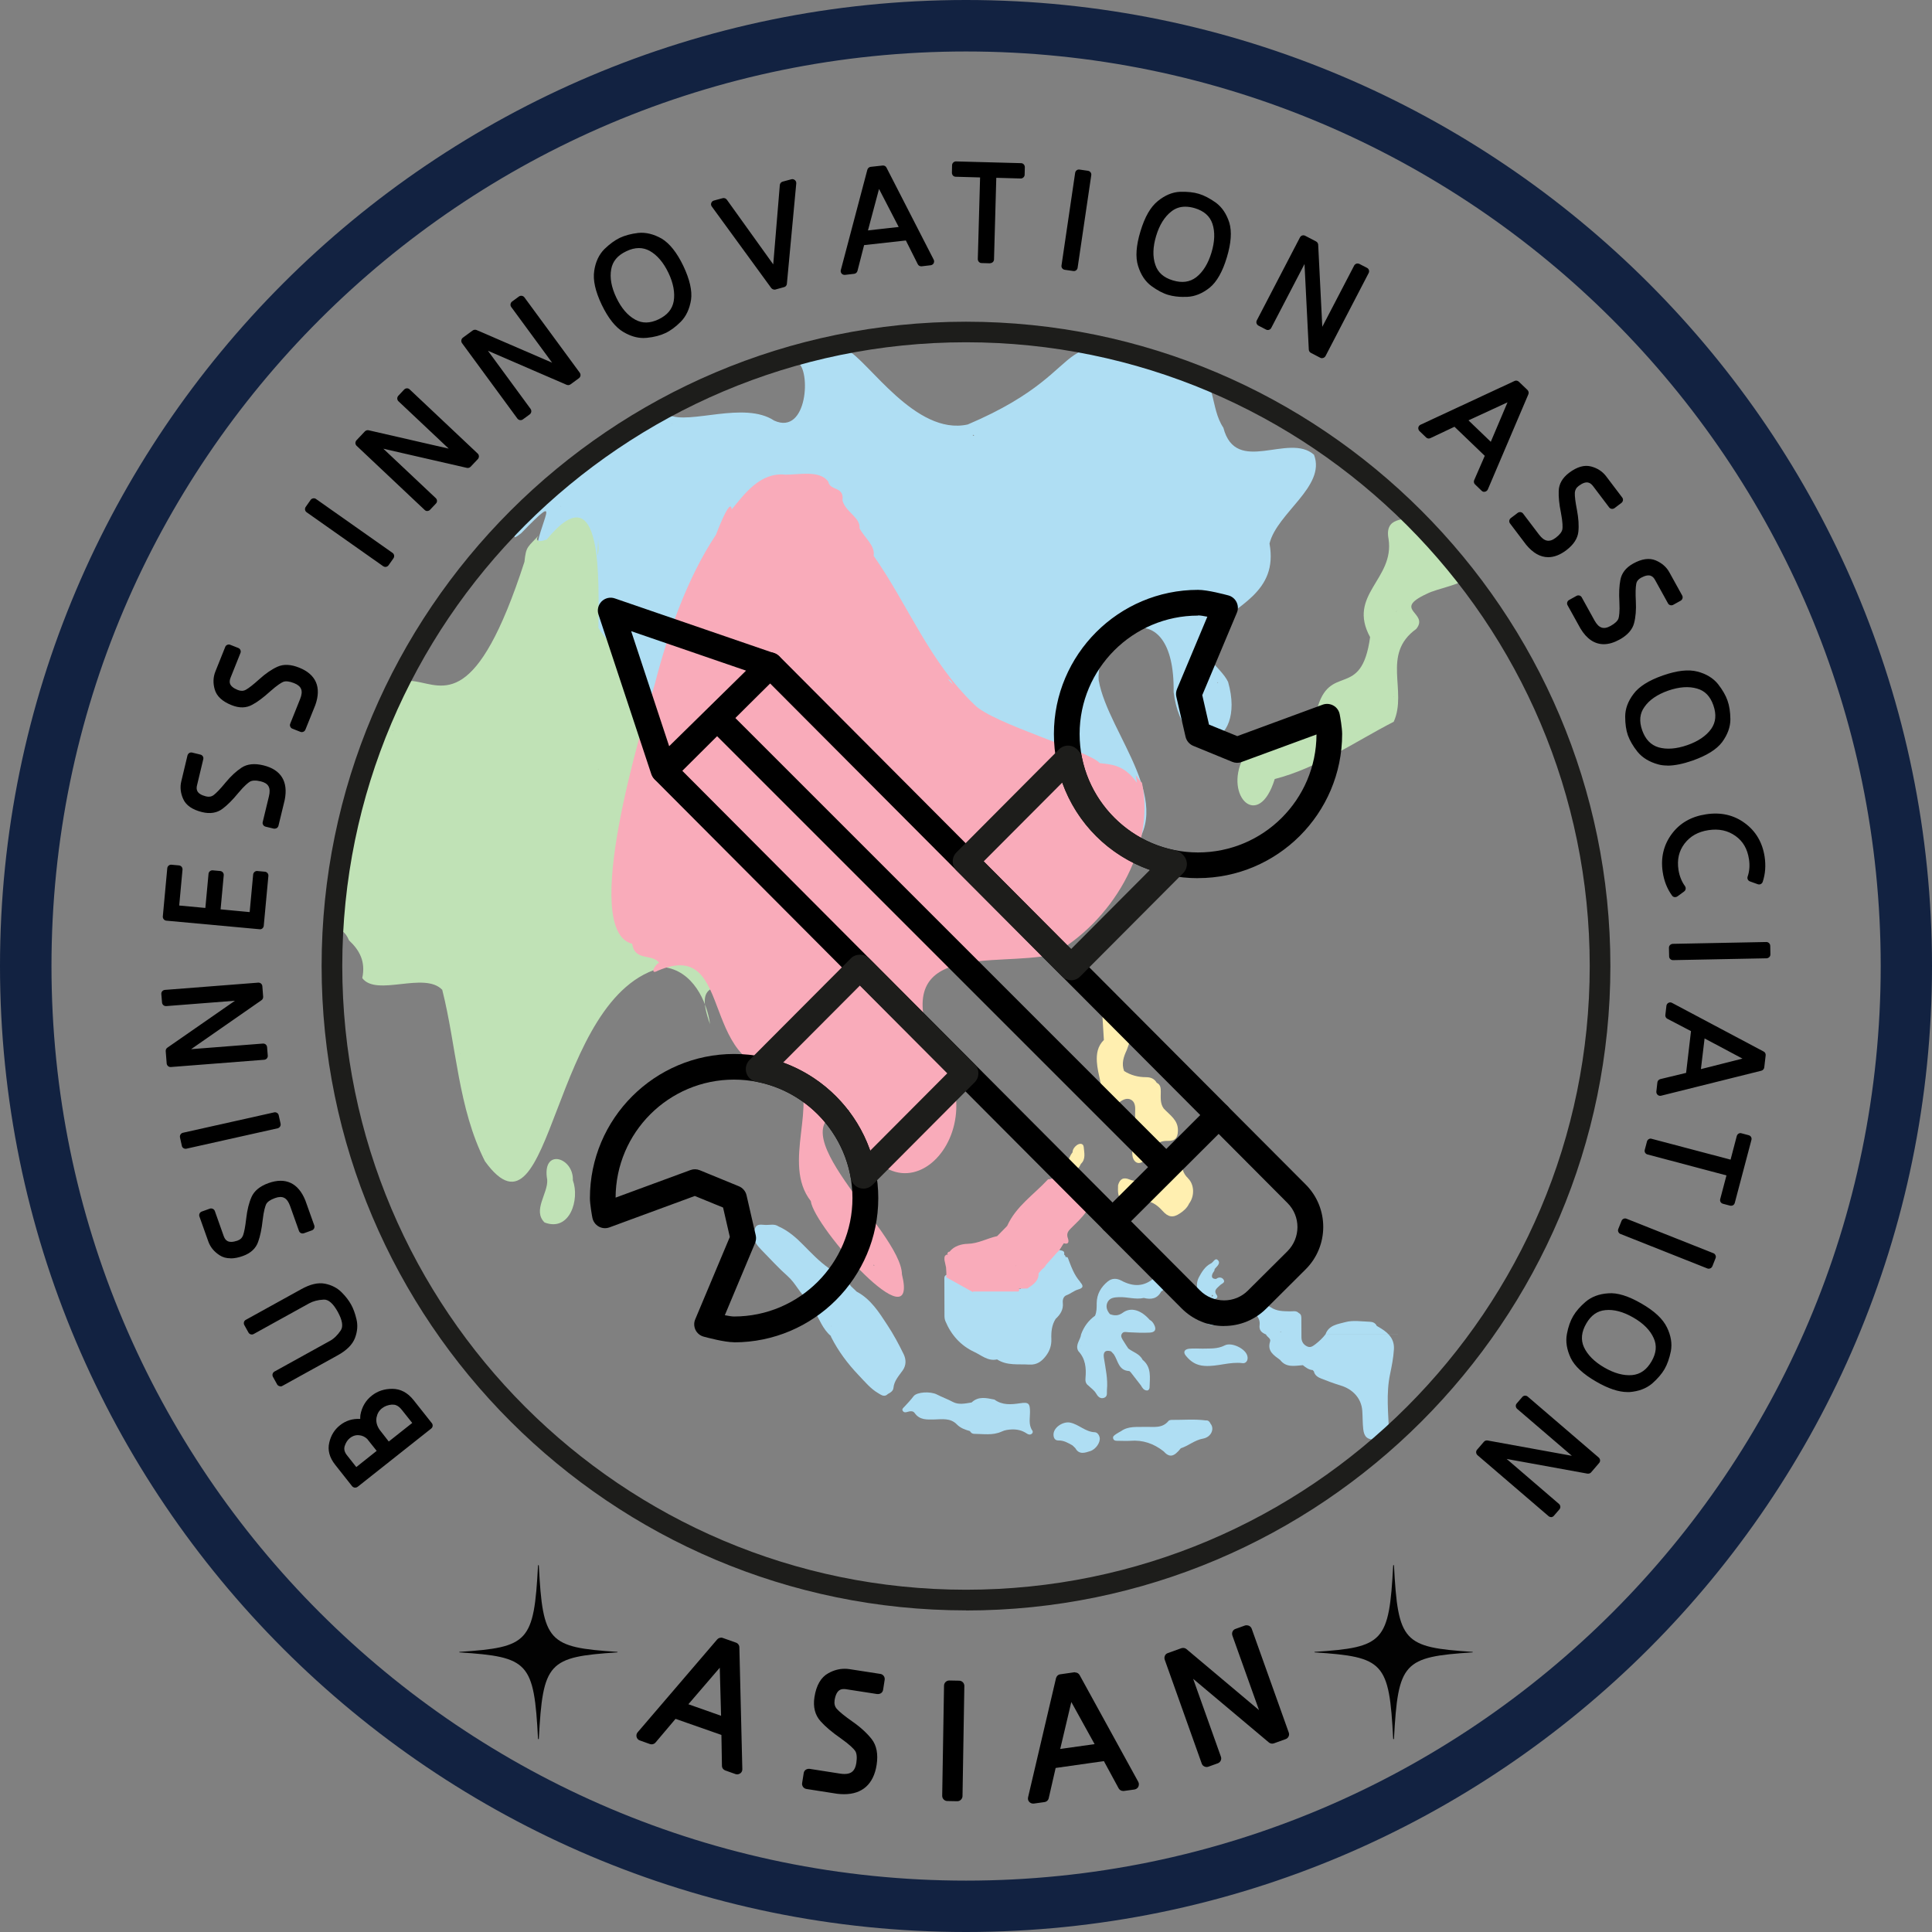
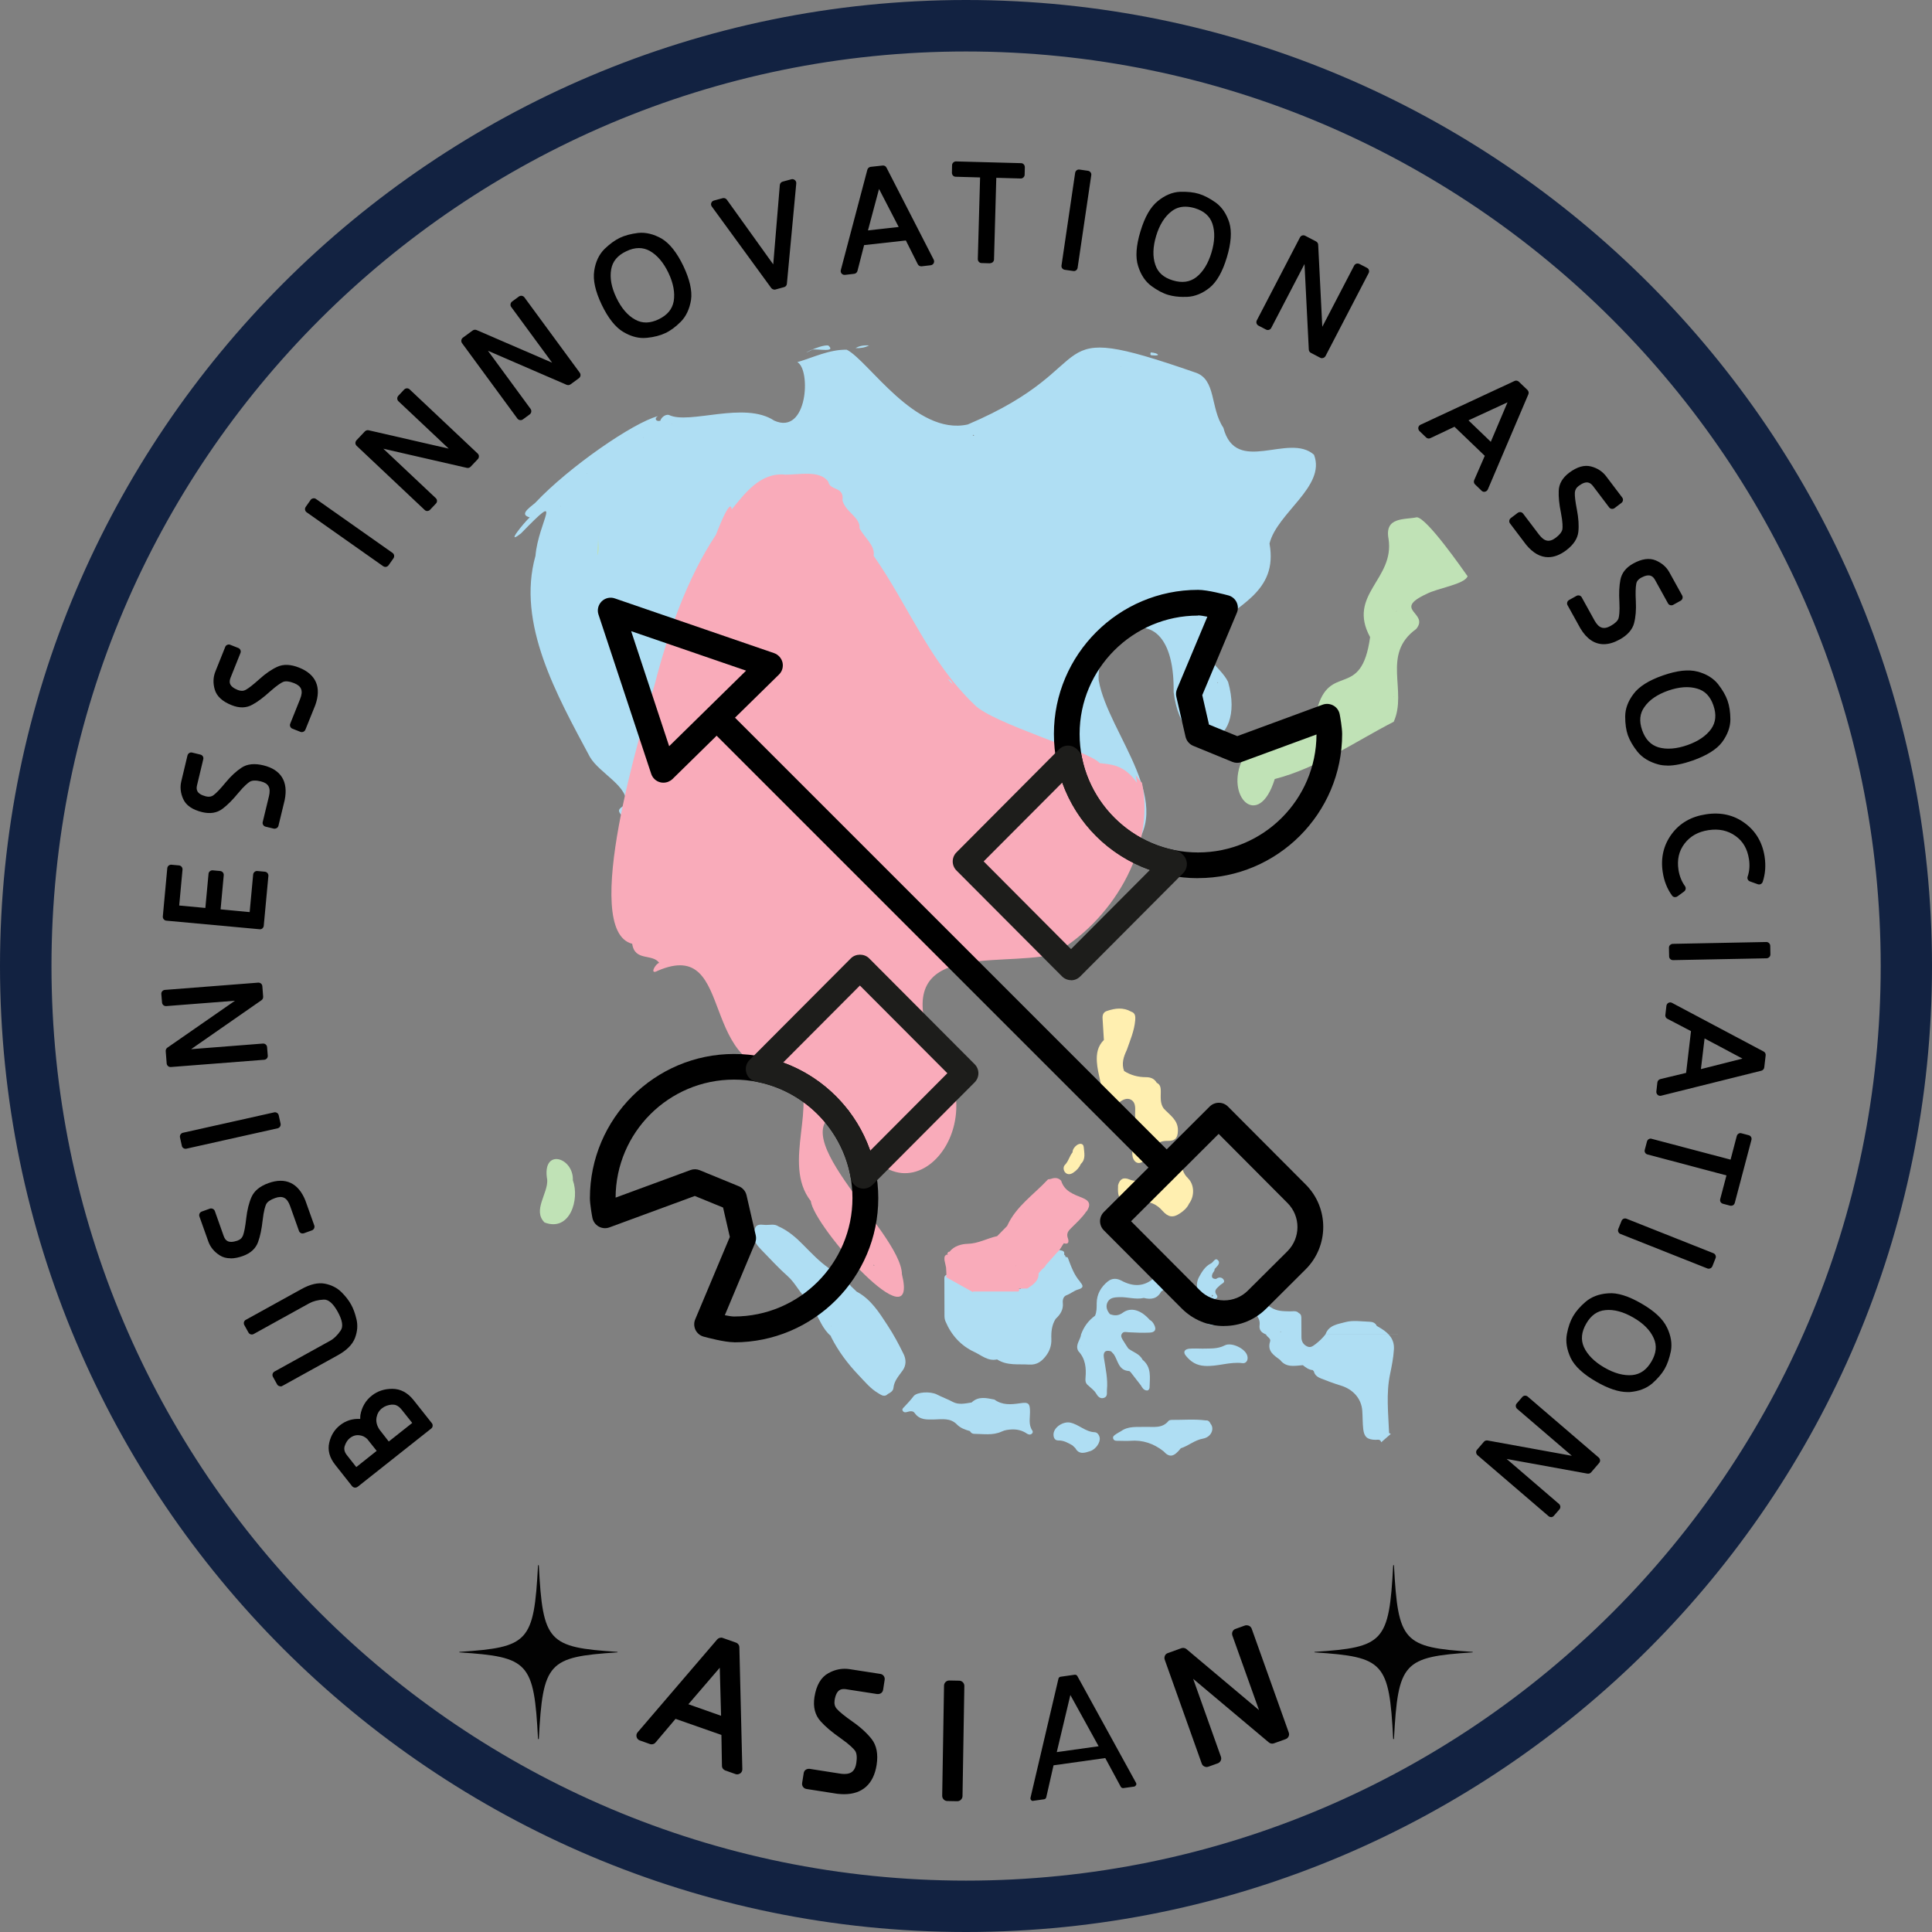
<svg xmlns="http://www.w3.org/2000/svg" width="62" height="62" viewBox="0 0 62 62" fill="none">
  <rect x="0" y="0" width="62" height="62" fill="#808080" stroke="none" />
  <g clip-path="url(#clip0_2037_498)">
    <g style="mix-blend-mode:multiply">
      <path d="M36.287 35.287C36.405 35.346 36.433 35.472 36.43 35.602C36.43 35.686 36.422 35.77 36.43 35.852C36.464 36.262 36.304 36.658 36.34 37.071C36.357 37.267 36.501 37.385 36.661 37.287C36.84 37.175 37.026 37.043 37.074 36.804C37.161 36.647 37.298 36.61 37.472 36.613C37.711 36.618 37.796 36.517 37.801 36.284C37.81 35.941 37.537 35.784 37.343 35.571C37.225 35.405 37.251 35.217 37.251 35.031C37.251 34.916 37.242 34.806 37.121 34.748C37.045 34.615 36.925 34.568 36.779 34.568C36.523 34.568 36.29 34.506 36.074 34.371C35.984 34.132 36.057 33.913 36.158 33.7C36.267 33.385 36.402 33.079 36.43 32.742C36.439 32.629 36.441 32.509 36.298 32.464C36.043 32.32 35.781 32.354 35.52 32.444C35.41 32.48 35.377 32.568 35.382 32.677C35.397 32.91 35.41 33.141 35.425 33.374C35.225 33.571 35.183 33.812 35.2 34.079C35.225 34.467 35.382 34.832 35.366 35.231C35.357 35.408 35.529 35.464 35.703 35.436C35.801 35.453 35.874 35.41 35.95 35.354C36.048 35.281 36.172 35.231 36.287 35.287Z" fill="#FFEFB0" />
-       <path d="M38.127 37.812C38.043 37.734 37.984 37.644 37.953 37.529C37.897 37.298 37.753 37.231 37.543 37.34C37.377 37.428 37.228 37.545 37.065 37.633C36.812 37.767 36.574 37.989 36.251 37.852C36.045 37.765 35.936 37.838 35.88 38.034C35.86 38.47 35.922 38.534 36.36 38.54C36.458 38.54 36.557 38.548 36.655 38.54C36.933 38.523 37.133 38.664 37.304 38.855C37.486 39.06 37.641 39.093 37.869 38.936C37.987 38.858 38.096 38.762 38.158 38.627C38.343 38.383 38.329 38.006 38.121 37.81L38.127 37.812ZM36.798 37.987C36.798 37.987 36.798 37.987 36.798 37.989C36.798 37.989 36.795 37.989 36.793 37.989C36.793 37.989 36.793 37.989 36.795 37.987H36.798Z" fill="#FFEFB0" />
+       <path d="M38.127 37.812C38.043 37.734 37.984 37.644 37.953 37.529C37.897 37.298 37.753 37.231 37.543 37.34C37.377 37.428 37.228 37.545 37.065 37.633C36.812 37.767 36.574 37.989 36.251 37.852C36.045 37.765 35.936 37.838 35.88 38.034C35.86 38.47 35.922 38.534 36.36 38.54C36.933 38.523 37.133 38.664 37.304 38.855C37.486 39.06 37.641 39.093 37.869 38.936C37.987 38.858 38.096 38.762 38.158 38.627C38.343 38.383 38.329 38.006 38.121 37.81L38.127 37.812ZM36.798 37.987C36.798 37.987 36.798 37.987 36.798 37.989C36.798 37.989 36.795 37.989 36.793 37.989C36.793 37.989 36.793 37.989 36.795 37.987H36.798Z" fill="#FFEFB0" />
      <path d="M34.551 36.753C34.481 36.807 34.422 36.883 34.419 36.981C34.318 37.102 34.292 37.265 34.174 37.383C34.115 37.444 34.118 37.56 34.191 37.633C34.267 37.706 34.363 37.686 34.441 37.633C34.551 37.562 34.635 37.467 34.688 37.349C34.852 37.194 34.792 36.992 34.778 36.812C34.767 36.683 34.644 36.683 34.551 36.753Z" fill="#FFEFB0" />
    </g>
    <g style="mix-blend-mode:multiply">
      <g style="mix-blend-mode:multiply">
        <path d="M35.29 46.136C35.273 46.044 35.211 45.965 35.132 45.962C34.832 45.951 34.624 45.712 34.343 45.653C34.124 45.608 33.826 45.794 33.809 46.015C33.801 46.128 33.846 46.229 33.964 46.226C34.141 46.223 34.278 46.305 34.419 46.386C34.45 46.414 34.478 46.445 34.509 46.473C34.63 46.692 34.818 46.622 34.983 46.569C35.172 46.51 35.318 46.282 35.29 46.136Z" fill="#AFDEF3" />
      </g>
      <g style="mix-blend-mode:multiply">
        <path d="M39.265 41.063C39.214 40.987 39.113 40.973 39.026 41.043C38.908 41.043 38.866 40.99 38.908 40.88C38.928 40.827 38.984 40.79 38.978 40.726C39.048 40.641 39.183 40.543 39.085 40.442C38.992 40.343 38.936 40.52 38.852 40.549C38.669 40.644 38.565 40.821 38.475 40.987C38.391 41.144 38.38 41.355 38.498 41.507C38.602 41.633 38.616 41.759 38.613 41.906C38.613 42.018 38.605 42.133 38.619 42.245C38.641 42.406 38.742 42.51 38.866 42.518C38.902 42.538 38.939 42.529 38.978 42.501C38.989 42.316 38.931 42.144 38.874 41.973C38.832 41.841 38.815 41.734 38.981 41.689C39.054 41.669 39.093 41.627 39.046 41.56C38.931 41.4 39.065 41.335 39.152 41.245C39.203 41.192 39.332 41.164 39.265 41.063ZM38.902 41.602C38.902 41.602 38.886 41.608 38.88 41.611C38.888 41.591 38.894 41.571 38.902 41.549C38.902 41.549 38.902 41.549 38.902 41.551C38.905 41.563 38.956 41.582 38.902 41.599V41.602Z" fill="#AFDEF3" />
      </g>
      <g style="mix-blend-mode:multiply">
        <path d="M33.127 45.906C33 45.718 33.056 45.51 33.054 45.31C33.054 45.035 33.009 44.99 32.736 45.032C32.45 45.074 32.166 45.1 31.913 44.914C31.657 44.864 31.402 44.796 31.18 45.007C30.977 45.041 30.761 45.088 30.579 44.99C30.413 44.9 30.233 44.838 30.067 44.751C29.854 44.642 29.418 44.67 29.317 44.807C29.225 44.928 29.123 45.038 29.02 45.147C28.983 45.184 28.932 45.223 28.974 45.282C29.011 45.333 29.064 45.327 29.118 45.31C29.202 45.285 29.298 45.268 29.351 45.344C29.514 45.577 29.747 45.555 29.983 45.552C30.236 45.546 30.5 45.498 30.708 45.712C30.823 45.83 30.972 45.881 31.126 45.925C31.154 45.976 31.197 46.01 31.253 46.013C31.553 46.015 31.86 46.072 32.146 45.94C32.253 45.889 32.36 45.878 32.475 45.872C32.646 45.867 32.801 45.903 32.947 46.001C32.992 46.032 33.059 46.06 33.115 46.007C33.149 45.979 33.149 45.934 33.127 45.903V45.906ZM32.051 45.282C32.051 45.282 32.053 45.282 32.056 45.285H32.053C32.053 45.285 32.053 45.288 32.053 45.291C32.053 45.291 32.053 45.291 32.051 45.288V45.282Z" fill="#AFDEF3" />
      </g>
      <g style="mix-blend-mode:multiply">
        <path d="M40.009 43.462C39.914 43.254 39.506 43.069 39.304 43.175C39.071 43.296 38.832 43.271 38.593 43.279C38.45 43.279 38.304 43.268 38.161 43.282C38.009 43.299 37.956 43.392 38.062 43.515C38.214 43.698 38.386 43.816 38.655 43.833C39.071 43.861 39.462 43.692 39.874 43.745C40.015 43.762 40.08 43.605 40.009 43.459V43.462Z" fill="#AFDEF3" />
      </g>
      <g style="mix-blend-mode:multiply">
        <path d="M38.849 45.69C38.818 45.625 38.779 45.574 38.697 45.583C38.335 45.535 37.97 45.569 37.607 45.566C37.571 45.566 37.52 45.574 37.501 45.597C37.295 45.852 37.009 45.782 36.742 45.791C36.478 45.799 36.208 45.76 35.975 45.928C35.925 45.959 35.868 45.984 35.821 46.018C35.767 46.057 35.691 46.094 35.728 46.178C35.756 46.243 35.826 46.237 35.888 46.237C36.017 46.237 36.147 46.246 36.273 46.237C36.675 46.204 37.026 46.327 37.338 46.572C37.529 46.782 37.669 46.76 37.894 46.476C38.141 46.398 38.335 46.215 38.605 46.167C38.871 46.119 38.981 45.852 38.849 45.69ZM37.051 46.029C37.051 46.029 37.054 46.029 37.057 46.029C37.057 46.029 37.057 46.032 37.057 46.035C37.057 46.035 37.057 46.029 37.054 46.027L37.051 46.029Z" fill="#AFDEF3" />
      </g>
      <g style="mix-blend-mode:multiply">
        <path d="M29 43.459C28.843 43.136 28.671 42.816 28.474 42.518C28.208 42.111 27.944 41.689 27.491 41.45C27.43 41.391 27.368 41.332 27.306 41.273C27.123 41.001 26.828 40.869 26.575 40.681C26.283 40.473 26.039 40.214 25.789 39.962C25.55 39.717 25.297 39.495 24.98 39.355C24.856 39.27 24.716 39.312 24.581 39.31C24.457 39.31 24.294 39.256 24.235 39.408C24.174 39.568 24.165 39.751 24.269 39.911C24.317 39.987 24.381 40.054 24.443 40.119C24.718 40.4 24.985 40.695 25.28 40.956C25.539 41.186 25.668 41.515 25.935 41.731C25.96 41.852 26.056 41.939 26.117 42.038C26.292 42.321 26.398 42.65 26.665 42.875C26.665 42.889 26.665 42.9 26.674 42.911C26.904 43.364 27.205 43.765 27.553 44.13C27.753 44.338 27.935 44.566 28.188 44.712C28.281 44.768 28.385 44.847 28.494 44.734C28.578 44.692 28.663 44.633 28.671 44.543C28.694 44.307 28.848 44.15 28.972 43.973C29.087 43.807 29.078 43.622 29 43.459ZM26.668 42.56C26.668 42.56 26.668 42.554 26.668 42.549C26.671 42.554 26.677 42.557 26.679 42.563C26.677 42.563 26.671 42.563 26.668 42.56ZM26.761 40.953C26.761 40.953 26.761 40.956 26.761 40.959C26.761 40.959 26.761 40.959 26.758 40.959L26.761 40.953Z" fill="#AFDEF3" />
      </g>
      <g style="mix-blend-mode:multiply">
        <path d="M44.732 43.31C44.754 42.984 44.577 42.793 44.327 42.636C44.279 42.608 44.231 42.577 44.181 42.549C44.139 42.453 44.049 42.42 43.962 42.417C43.698 42.408 43.42 42.361 43.175 42.428C42.945 42.493 42.642 42.518 42.538 42.819C42.445 42.939 42.335 43.043 42.215 43.136C42.125 43.203 42.049 43.265 41.931 43.2C41.818 43.139 41.768 43.046 41.765 42.922C41.765 42.731 41.765 42.543 41.762 42.352C41.762 42.271 41.773 42.181 41.678 42.136C41.599 42.052 41.495 42.085 41.4 42.083C41.184 42.077 40.976 42.085 40.776 41.95C40.647 41.863 40.459 41.866 40.307 41.97C40.22 42.052 40.248 42.136 40.316 42.206C40.403 42.296 40.436 42.411 40.422 42.518C40.397 42.695 40.492 42.768 40.627 42.824C40.658 42.908 40.793 42.948 40.759 43.049C40.658 43.364 40.883 43.493 41.08 43.642C41.276 43.897 41.549 43.83 41.81 43.81C41.906 43.886 42.001 43.959 42.127 43.968C42.139 43.981 42.153 43.996 42.164 44.01C42.192 44.139 42.299 44.201 42.4 44.24C42.602 44.319 42.807 44.397 43.012 44.459C43.406 44.574 43.689 44.869 43.717 45.274C43.731 45.47 43.726 45.67 43.748 45.864C43.779 46.119 43.88 46.198 44.139 46.206C44.209 46.206 44.299 46.175 44.324 46.285C44.428 46.195 44.529 46.105 44.633 46.015C44.614 46.004 44.577 45.993 44.577 45.982C44.552 45.355 44.479 44.718 44.608 44.102C44.664 43.835 44.715 43.577 44.732 43.307V43.31ZM41.102 42.748C41.102 42.748 41.088 42.737 41.082 42.731C41.082 42.731 41.099 42.731 41.108 42.731C41.108 42.737 41.105 42.745 41.102 42.751V42.748ZM42.591 42.824C42.591 42.824 42.591 42.824 42.594 42.824h32.591ZM42.585 42.827C42.585 42.827 42.583 42.827 42.58 42.824h32.585C42.585 42.824 42.585 42.824 42.585 42.827ZM44.184 42.642C44.184 42.642 44.184 42.642 44.184 42.644C44.184 42.644 44.187 42.644 44.189 42.644L44.184 42.642Z" fill="#AFDEF3" />
      </g>
      <g style="mix-blend-mode:multiply">
        <path d="M37.273 40.771C37.186 40.824 37.082 40.872 37.059 40.992C36.725 41.301 36.366 41.301 35.981 41.094C35.837 41.018 35.683 41.015 35.551 41.122C35.332 41.301 35.197 41.529 35.194 41.821C35.194 41.959 35.197 42.094 35.141 42.223C34.93 42.375 34.784 42.574 34.694 42.819C34.675 42.993 34.509 43.142 34.59 43.33C34.59 43.335 34.596 43.341 34.599 43.344C34.599 43.349 34.604 43.355 34.607 43.361C34.835 43.605 34.863 43.903 34.835 44.218C34.826 44.307 34.835 44.4 34.925 44.462C35.009 44.546 35.11 44.608 35.175 44.718C35.225 44.807 35.304 44.903 35.43 44.858C35.554 44.813 35.514 44.695 35.523 44.602C35.557 44.254 35.478 43.914 35.425 43.571C35.397 43.392 35.467 43.31 35.655 43.366C35.647 43.349 35.638 43.338 35.63 43.324C35.638 43.335 35.647 43.349 35.655 43.366C35.683 43.397 35.711 43.428 35.742 43.459C35.88 43.658 35.888 43.976 36.228 43.998C36.267 43.998 36.304 44.066 36.338 44.105C36.43 44.223 36.52 44.341 36.613 44.459C36.658 44.538 36.706 44.619 36.809 44.622C36.86 44.622 36.888 44.574 36.891 44.529C36.897 44.212 36.964 43.878 36.666 43.636C36.571 43.442 36.36 43.394 36.208 43.274C36.155 43.192 36.096 43.111 36.048 43.026C36.006 42.956 35.947 42.88 36.006 42.796C36.057 42.723 36.135 42.748 36.214 42.754C36.441 42.765 36.669 42.776 36.894 42.765C37.074 42.757 37.118 42.661 37.034 42.504C37.001 42.442 36.961 42.389 36.897 42.358C36.621 42.04 36.293 41.936 36.034 42.125C35.888 42.231 35.764 42.226 35.618 42.172C35.517 42.052 35.472 41.914 35.551 41.773C35.627 41.641 35.77 41.633 35.913 41.627C36.177 41.616 36.439 41.712 36.706 41.653C36.936 41.709 37.138 41.684 37.262 41.448C37.467 41.33 37.453 41.096 37.523 40.914C37.568 40.799 37.397 40.695 37.282 40.762L37.273 40.771ZM34.694 43.198C34.694 43.198 34.688 43.195 34.686 43.192C34.686 43.192 34.691 43.192 34.694 43.189C34.694 43.192 34.694 43.195 34.694 43.2V43.198ZM35.677 41.492C35.677 41.492 35.677 41.492 35.675 41.492C35.675 41.492 35.677 41.492 35.68 41.49L35.677 41.492ZM36.293 41.363C36.293 41.363 36.295 41.363 36.298 41.363C36.298 41.363 36.295 41.363 36.293 41.361V41.363Z" fill="#AFDEF3" />
      </g>
      <g style="mix-blend-mode:multiply">
        <path d="M34.663 41.133C34.464 40.911 34.371 40.633 34.267 40.36C34.248 40.338 34.222 40.335 34.197 40.343C34.191 40.313 34.186 40.282 34.152 40.268C34.152 40.248 34.152 40.228 34.152 40.209C34.152 40.167 34.121 40.15 34.087 40.136C33.919 40.116 33.747 39.947 33.587 40.15C33.579 40.158 33.571 40.169 33.565 40.178C33.545 40.178 33.528 40.178 33.509 40.178C33.388 40.161 33.374 40.299 33.289 40.332C33.236 40.389 33.183 40.447 33.23 40.532C33.132 40.498 33.087 40.574 33.034 40.636C32.992 40.709 33 40.793 32.983 40.872C32.952 40.945 32.896 41.015 32.955 41.096C32.871 41.167 32.787 41.237 32.761 41.352C32.761 41.355 32.761 41.361 32.761 41.363C32.565 41.369 32.478 41.234 32.41 41.074C32.399 41.071 32.391 41.068 32.379 41.068C32.379 41.06 32.379 41.049 32.379 41.04C32.368 40.897 32.275 40.846 32.149 40.844C32.042 40.844 31.936 40.844 31.831 40.844C31.677 40.846 31.523 40.838 31.365 40.846C31.334 40.858 31.303 40.869 31.27 40.874C31.093 40.765 30.893 40.762 30.694 40.773C30.691 40.773 30.685 40.768 30.683 40.768C30.654 40.773 30.624 40.779 30.596 40.782C30.553 40.793 30.514 40.801 30.472 40.813C30.413 40.816 30.402 40.858 30.396 40.905H30.407H30.419C30.419 40.905 30.416 40.919 30.413 40.925C30.407 40.919 30.402 40.911 30.396 40.905C30.289 40.928 30.306 41.015 30.306 41.085C30.306 41.464 30.306 41.844 30.309 42.223C30.309 42.282 30.317 42.346 30.34 42.4C30.525 42.841 30.829 43.181 31.261 43.383C31.494 43.49 31.705 43.692 31.997 43.625C32.318 43.833 32.677 43.768 33.026 43.791C33.284 43.807 33.438 43.681 33.573 43.501C33.688 43.347 33.747 43.17 33.739 42.973C33.731 42.745 33.75 42.523 33.877 42.324C34.026 42.186 34.13 42.029 34.107 41.81C34.096 41.709 34.127 41.599 34.231 41.563C34.36 41.515 34.467 41.419 34.593 41.383C34.787 41.33 34.764 41.254 34.658 41.136L34.663 41.133ZM30.778 42.549C30.778 42.549 30.778 42.549 30.775 42.549C30.775 42.549 30.775 42.549 30.778 42.549ZM32.688 42.091C32.688 42.091 32.688 42.094 32.688 42.096C32.688 42.096 32.685 42.094 32.683 42.091C32.683 42.091 32.683 42.091 32.685 42.091H32.688ZM31.913 43.554C31.913 43.554 31.913 43.554 31.916 43.554H31.913Z" fill="#AFDEF3" />
      </g>
      <g style="mix-blend-mode:multiply">
        <path d="M36.975 11.403C37.284 11.434 37.161 11.324 36.928 11.31C36.916 11.355 36.897 11.403 36.975 11.403Z" fill="#AFDEF3" />
        <path d="M26.075 11.22C26.227 11.186 26.854 11.324 26.578 11.085C26.28 11.057 25.516 11.493 26.075 11.22Z" fill="#AFDEF3" />
        <path d="M42.172 14.597C41.361 13.866 39.666 15.277 39.259 13.726C38.827 13.085 39.04 12.164 38.346 11.95C33.194 10.161 35.63 11.678 31.056 13.622C29.379 13.993 27.868 11.571 27.174 11.223C26.615 11.212 26.104 11.47 25.587 11.622C26.03 11.852 25.921 13.984 24.845 13.498C23.884 12.861 22.123 13.636 21.465 13.316C21.322 13.285 21.199 13.439 21.193 13.501C21.061 13.543 20.977 13.431 21.114 13.355C20.331 13.557 18.26 14.982 17.173 16.139C16.94 16.33 16.676 16.515 16.999 16.603C16.811 16.777 16.187 17.541 16.726 17.111C18.145 15.648 17.274 16.743 17.184 17.836C16.572 20.013 17.87 22.308 18.929 24.289C19.235 24.82 20.201 25.241 20.083 25.825C19.521 26.092 20.255 26.148 20.002 26.559C20.14 26.345 20.182 26.014 20.252 26.266C22.345 27.188 24.407 28.073 26.578 28.202C27.491 28.208 29.166 28.244 29.868 28.275C31.233 28.056 31.382 28.092 29.868 28.185C26.41 28.123 32.185 28.104 32.444 27.913C32.472 27.93 32.924 27.887 32.801 27.93C32.469 28.042 33.135 28.081 33.191 28.14C33.444 28.244 33.649 28.039 33.683 27.87C34.076 27.688 35.458 27.37 35.691 27.258C35.683 27.576 35.95 27.326 35.832 27.191C35.877 27.185 36.486 26.949 36.312 27.092C35.795 26.963 35.97 27.994 36.175 27.407C37.863 25.859 35.568 23.575 35.259 21.836C35.135 20.168 37.711 18.903 37.663 22.21C37.964 24.567 40.02 24.019 39.411 21.884C39.175 21.381 38.304 20.932 38.714 20.314C39.692 19.415 41.023 19.01 40.74 17.443C40.981 16.459 42.554 15.611 42.17 14.6L42.172 14.597ZM37.616 21.353C37.616 21.353 37.616 21.347 37.616 21.345C37.619 21.347 37.624 21.35 37.616 21.353ZM20.637 14.029C20.637 14.029 20.642 14.041 20.645 14.046C20.634 14.049 20.637 14.035 20.637 14.029ZM35.958 11.771C35.958 11.771 35.97 11.771 35.975 11.771C35.97 11.776 35.964 11.782 35.958 11.771ZM17.636 20.704C17.636 20.704 17.642 20.704 17.645 20.704C17.645 20.704 17.639 20.704 17.636 20.704ZM18.825 15.187C18.825 15.187 18.833 15.173 18.836 15.187C18.83 15.187 18.828 15.187 18.825 15.187ZM25.567 15.237C25.567 15.237 25.587 15.237 25.581 15.251C25.575 15.246 25.57 15.243 25.567 15.237ZM19.741 21.985C19.741 21.985 19.735 21.985 19.735 21.982C19.735 21.982 19.738 21.982 19.741 21.985ZM18.915 23.623C18.915 23.623 18.923 23.623 18.917 23.631C18.917 23.631 18.917 23.626 18.915 23.623ZM19.552 24.536C19.552 24.536 19.544 24.527 19.538 24.525C19.549 24.522 19.552 24.525 19.552 24.536ZM35.332 11.863V11.861C35.332 11.861 35.332 11.861 35.332 11.863ZM35.335 11.858C35.335 11.858 35.335 11.858 35.335 11.855C35.335 11.855 35.343 11.858 35.335 11.858ZM31.222 13.984C31.222 13.984 31.219 13.959 31.222 13.954C31.275 13.973 31.287 13.962 31.222 13.984ZM21.552 13.608C21.552 13.608 21.547 13.591 21.558 13.594C21.558 13.6 21.555 13.602 21.552 13.608ZM18.002 16.237C18.002 16.237 18.002 16.252 17.988 16.249C17.993 16.246 17.996 16.24 18.002 16.237ZM28.767 19.651C28.767 19.651 28.758 19.654 28.753 19.651C28.758 19.651 28.761 19.651 28.767 19.651ZM31.23 22.89C31.23 22.89 31.23 22.892 31.23 22.895C31.225 22.895 31.225 22.895 31.23 22.89ZM39.091 21.915C39.074 21.915 39.057 21.912 39.071 21.89C39.077 21.898 39.082 21.907 39.091 21.915ZM17.274 17.518C17.274 17.518 17.274 17.51 17.28 17.513C17.28 17.513 17.277 17.518 17.274 17.518ZM36.658 26.129C36.658 26.129 36.669 26.14 36.666 26.129H36.658ZM33.467 12.302C33.467 12.302 33.469 12.313 33.461 12.31C33.458 12.31 33.467 12.305 33.467 12.302ZM18.226 22.845C18.226 22.845 18.229 22.845 18.232 22.848C18.232 22.848 18.229 22.848 18.226 22.845Z" fill="#AFDEF3" />
        <path d="M27.89 11.085C27.738 11.077 27.59 11.091 27.455 11.172C27.606 11.178 27.755 11.158 27.89 11.085Z" fill="#AFDEF3" />
      </g>
    </g>
    <g style="mix-blend-mode:multiply">
      <path d="M47.097 18.493C46.962 18.305 45.796 16.619 45.468 16.6C45.069 16.684 44.425 16.58 44.56 17.294C44.76 18.597 43.223 19.078 43.968 20.446C43.687 22.502 42.656 21.213 42.254 22.805C41.498 23.213 40.231 23.196 39.886 24.342C39.282 25.556 40.394 26.668 40.908 25C42.29 24.643 43.47 23.808 44.726 23.162C45.175 22.168 44.319 20.999 45.448 20.184C45.878 19.659 44.661 19.58 45.777 19.061C46.136 18.872 46.993 18.755 47.097 18.493ZM40.15 24.359C40.15 24.359 40.167 24.339 40.172 24.331C40.167 24.342 40.161 24.353 40.15 24.359ZM43.633 23.53C43.633 23.53 43.633 23.53 43.633 23.527C43.633 23.527 43.633 23.527 43.633 23.53ZM44.732 22.35C44.732 22.35 44.743 22.367 44.732 22.37C44.732 22.364 44.732 22.356 44.732 22.35ZM44.805 19.631C44.805 19.631 44.807 19.608 44.822 19.611C44.816 19.62 44.81 19.625 44.805 19.631Z" fill="#C0E2B6" />
    </g>
    <g style="mix-blend-mode:multiply">
      <path d="M18.384 37.88C18.415 37.133 17.375 36.821 17.561 37.863C17.589 38.301 17.083 38.846 17.476 39.231C18.288 39.54 18.608 38.492 18.384 37.877V37.88ZM18.285 37.877C18.285 37.877 18.291 37.877 18.294 37.874C18.294 37.883 18.291 37.88 18.285 37.877Z" fill="#C0E2B6" />
      <path d="M19.196 17.308L19.168 17.825C19.241 17.656 19.198 17.479 19.196 17.308Z" fill="#C0E2B6" />
      <path d="M19.196 17.308L19.201 17.184C19.196 17.226 19.193 17.266 19.196 17.308Z" fill="#C0E2B6" />
-       <path d="M27.05 24.609C26.713 23.362 22.892 23.477 21.752 23.117C21.718 22.951 21.378 22.909 21.269 22.825C21.406 22.305 20.867 23.075 20.701 22.968C20.496 23.016 20.682 22.839 20.701 22.718C20.64 21.996 20.485 23.23 20.454 22.707C21.12 22.142 19.434 20.603 19.204 20.148C19.204 18.755 19.387 15.072 17.547 17.311C17.252 17.428 17.117 17.341 17.355 17.108C16.923 17.586 16.886 17.504 16.83 18.03C13.757 27.517 12.611 14.993 10.81 29.393C10.734 30.087 10.964 29.618 11.2 30.177C11.546 30.5 11.737 30.865 11.625 31.388C12.083 31.997 13.619 31.166 14.192 31.764C14.65 33.573 14.695 35.551 15.563 37.267C17.763 40.301 17.631 31.871 21.302 31.037C22.23 31.146 22.687 32.132 22.786 32.868C22.235 31.334 23.128 31.809 24.013 31.399C23.935 31.174 26.789 28.413 26.044 28.528C26.323 28.404 26.457 28.472 26.477 28.373C25.938 28.444 26.598 28.135 26.477 28.092C25.997 28.216 27.104 27.028 26.924 26.932C26.941 26.716 27.05 26.693 27.202 26.657C27.019 26.471 27.755 23.555 27.05 24.606V24.609ZM14.788 33.815C14.788 33.815 14.774 33.809 14.765 33.804C14.771 33.804 14.779 33.804 14.788 33.815ZM18.566 23.789C18.566 23.789 18.575 23.789 18.569 23.797C18.569 23.797 18.569 23.791 18.566 23.789ZM19.204 24.699C19.204 24.699 19.196 24.69 19.19 24.688C19.201 24.685 19.204 24.688 19.204 24.699ZM19.392 22.151C19.392 22.151 19.387 22.151 19.387 22.148C19.387 22.148 19.389 22.148 19.392 22.151ZM17.291 20.87C17.291 20.87 17.297 20.87 17.299 20.87C17.299 20.87 17.294 20.87 17.291 20.87ZM18.931 24.702V24.707C18.923 24.704 18.92 24.704 18.931 24.702ZM19.659 32.014C19.659 32.014 19.645 32.014 19.639 32.014C19.645 32.014 19.654 32.014 19.659 32.014ZM11.077 28.084C11.077 28.084 11.077 28.078 11.077 28.076C11.082 28.076 11.077 28.081 11.077 28.084ZM12.605 23.454C12.605 23.454 12.6 23.443 12.594 23.435C12.611 23.429 12.605 23.44 12.605 23.454ZM12.996 22.061C12.996 22.061 13.001 22.061 13.001 22.064C13.001 22.064 12.998 22.061 12.996 22.061ZM15.552 37.11C15.552 37.11 15.541 37.099 15.535 37.093C15.546 37.093 15.558 37.093 15.552 37.11ZM14.234 31.716C14.234 31.716 14.234 31.719 14.229 31.719C14.229 31.719 14.232 31.719 14.234 31.716ZM26.039 28.522C26.039 28.522 26.044 28.528 26.047 28.531C26.047 28.531 26.042 28.525 26.039 28.522Z" fill="#C0E2B6" />
      <path d="M25.103 23.536C25.191 23.572 25.32 23.598 25.356 23.519C25.317 23.53 24.901 23.339 25.103 23.536Z" fill="#C0E2B6" />
    </g>
    <g style="mix-blend-mode:multiply">
      <path d="M34.868 38.88C35.012 38.666 34.975 38.537 34.739 38.442C34.455 38.327 34.158 38.231 34.054 37.891C33.947 37.773 33.821 37.796 33.691 37.84C33.669 37.843 33.638 37.84 33.627 37.852C33.177 38.338 32.604 38.711 32.32 39.343C32.214 39.453 32.107 39.56 32 39.669C31.68 39.737 31.399 39.908 31.048 39.916C30.876 39.919 30.618 39.978 30.475 40.167C30.416 40.169 30.404 40.212 30.399 40.259H30.41H30.421C30.421 40.259 30.419 40.273 30.416 40.279C30.41 40.273 30.404 40.265 30.399 40.259C30.292 40.282 30.309 40.369 30.309 40.439L30.36 40.675C30.365 40.779 30.376 40.886 30.368 40.99L31.219 41.464C31.219 41.464 31.23 41.45 31.233 41.445C31.354 41.445 31.475 41.445 31.593 41.445C31.618 41.445 31.643 41.445 31.669 41.445H32.435C32.435 41.445 32.435 41.448 32.433 41.448H32.441H32.506C32.506 41.448 32.506 41.448 32.503 41.445H32.685C32.711 41.417 32.711 41.386 32.697 41.355L32.969 41.349C33.149 41.228 33.34 41.111 33.329 40.86L33.444 40.731C33.497 40.692 33.54 40.65 33.568 40.591L33.924 40.192C34.02 40.116 34.068 39.992 34.141 39.894C34.141 39.894 34.141 39.894 34.141 39.897C34.141 39.897 34.363 39.984 34.261 39.709C34.222 39.579 34.287 39.495 34.374 39.411C34.545 39.239 34.728 39.079 34.863 38.874L34.868 38.88ZM32.599 40.624C32.599 40.624 32.593 40.619 32.59 40.616C32.59 40.616 32.596 40.616 32.599 40.616C32.599 40.619 32.599 40.622 32.599 40.624ZM32.877 38.984C32.877 38.984 32.874 38.987 32.871 38.989C32.871 38.989 32.871 38.987 32.871 38.984C32.871 38.984 32.874 38.984 32.877 38.984ZM33.644 37.93C33.644 37.93 33.644 37.93 33.641 37.93H33.644Z" fill="#F9ABBA" />
    </g>
    <g style="mix-blend-mode:multiply">
      <path d="M36.641 25.115C36.436 24.929 36.419 24.704 36.486 25.12C36.062 24.511 35.618 24.536 35.29 24.488C34.975 24.109 31.851 23.218 31.273 22.617C29.817 21.227 29.146 19.42 28.036 17.836C28.092 17.504 27.733 17.249 27.584 16.954C27.615 16.6 27.126 16.431 27.036 16.055C27.095 15.597 26.64 15.763 26.581 15.459C26.314 15.074 25.62 15.24 25.199 15.232C24.384 15.147 23.873 15.878 23.48 16.35C23.446 15.906 22.977 17.159 22.977 17.159C22.047 18.549 21.418 20.375 21.016 21.943C20.597 23.348 18.6 29.862 20.288 30.287C20.37 30.86 20.937 30.593 21.154 30.899C21.022 30.935 20.831 31.306 21.109 31.152C23.699 30.036 22.283 34.644 25.494 34.38C26.306 35.36 25.067 37.329 26.019 38.543C26.123 39.386 29.511 43.178 28.944 40.894C28.927 39.512 24.643 36.031 27.233 35.616C28.57 40.051 32.337 36.256 29.873 33.444C28.649 30.202 31.947 31.034 33.764 30.638C35.649 29.609 37.093 27.264 36.647 25.117L36.641 25.115ZM26.303 28.275C26.303 28.278 26.309 28.275 26.303 28.275V28.275ZM28.767 19.656C28.767 19.656 28.758 19.656 28.753 19.651C28.758 19.651 28.77 19.645 28.767 19.656ZM28.219 36.621C28.219 36.621 28.219 36.621 28.222 36.618C28.222 36.618 28.222 36.618 28.219 36.621ZM29.46 32.922C29.46 32.922 29.463 32.916 29.466 32.91C29.466 32.916 29.469 32.922 29.46 32.922ZM25.567 15.237C25.567 15.237 25.587 15.237 25.581 15.251C25.575 15.246 25.57 15.243 25.567 15.237ZM30.958 30.624C30.955 30.604 30.966 30.615 30.977 30.624C30.972 30.624 30.963 30.624 30.958 30.624ZM25.145 34.138C25.145 34.138 25.162 34.146 25.168 34.152C25.154 34.152 25.145 34.152 25.145 34.138ZM28.061 40.608C28.031 40.622 28.031 40.613 28.039 40.585C28.047 40.594 28.056 40.602 28.061 40.608ZM36.658 26.129C36.658 26.129 36.669 26.14 36.666 26.129H36.658ZM30.579 21.965L30.419 21.802C30.514 21.814 30.542 21.895 30.579 21.965ZM25.929 38.265C25.929 38.265 25.952 38.239 25.955 38.256C25.946 38.262 25.938 38.265 25.929 38.265ZM26.455 35.919C26.463 35.826 26.494 35.745 26.547 35.677C26.508 35.745 26.477 35.826 26.455 35.919ZM31.222 30.649L31.23 30.643C31.225 30.654 31.242 30.657 31.222 30.649Z" fill="#F9ABBA" />
      <path d="M35.315 24.421L35.408 24.46C35.377 24.44 35.346 24.429 35.315 24.421Z" fill="#F9ABBA" />
      <path d="M35.472 24.485L35.41 24.46C35.43 24.471 35.453 24.48 35.472 24.485Z" fill="#F9ABBA" />
    </g>
    <path d="M31 62C13.906 62 0 48.094 0 31C0 13.906 13.906 0 31 0C48.094 0 62 13.906 62 31C62 48.094 48.094 62 31 62ZM31 1.652C14.816 1.652 1.652 14.816 1.652 31C1.652 47.184 14.819 60.351 31.003 60.351C47.187 60.351 60.354 47.184 60.354 31C60.354 14.816 47.184 1.652 31 1.652Z" fill="#122241" />
    <path d="M23.665 56.862C23.665 56.862 23.645 56.862 23.637 56.856L23.311 56.741C23.277 56.73 23.258 56.699 23.255 56.665L23.235 55.617L21.654 55.061L20.977 55.865C20.96 55.884 20.937 55.893 20.915 55.893C20.906 55.893 20.895 55.893 20.887 55.887L20.561 55.772C20.536 55.764 20.516 55.741 20.508 55.716C20.499 55.69 20.508 55.662 20.524 55.64L23.075 52.662C23.092 52.642 23.114 52.634 23.137 52.634C23.145 52.634 23.157 52.634 23.165 52.64L23.595 52.791C23.628 52.803 23.648 52.833 23.651 52.867L23.747 56.775C23.747 56.803 23.735 56.828 23.713 56.845C23.699 56.856 23.682 56.862 23.665 56.862ZM23.224 55.179L23.173 53.303L21.946 54.73L23.224 55.179Z" fill="black" />
    <path d="M23.14 52.721L23.57 52.873L23.665 56.78L23.339 56.665L23.32 55.561L21.631 54.968L20.915 55.814L20.589 55.699L23.14 52.721ZM23.311 55.297L23.252 53.086L21.805 54.766L23.311 55.294M23.14 52.555C23.092 52.555 23.047 52.575 23.013 52.614L20.462 55.592C20.426 55.634 20.415 55.69 20.429 55.741C20.443 55.794 20.482 55.837 20.533 55.853L20.859 55.969C20.875 55.974 20.895 55.977 20.912 55.977C20.96 55.977 21.008 55.957 21.038 55.918L21.679 55.16L23.151 55.676L23.168 56.665C23.168 56.736 23.213 56.794 23.277 56.817L23.603 56.932C23.62 56.938 23.64 56.941 23.657 56.941C23.69 56.941 23.724 56.929 23.755 56.91C23.8 56.879 23.825 56.825 23.822 56.772L23.727 52.864C23.727 52.797 23.682 52.735 23.617 52.713L23.188 52.561C23.171 52.555 23.151 52.553 23.134 52.553L23.14 52.555ZM22.089 54.693L23.098 53.519L23.14 55.061L22.089 54.69V54.693Z" fill="black" />
    <path d="M27.087 57.494C27.022 57.494 26.952 57.488 26.879 57.48L25.89 57.325C25.845 57.317 25.814 57.275 25.82 57.23L25.87 56.91C25.873 56.887 25.884 56.867 25.904 56.856C25.918 56.845 25.935 56.839 25.952 56.839C25.957 56.839 25.96 56.839 25.966 56.839L26.952 56.994C27.005 57.002 27.056 57.008 27.104 57.008C27.37 57.008 27.517 56.873 27.561 56.587C27.592 56.382 27.576 56.23 27.508 56.132C27.452 56.056 27.323 55.918 27.022 55.707C26.755 55.522 26.544 55.345 26.401 55.182C26.238 55.002 26.177 54.761 26.221 54.468C26.275 54.117 26.413 53.881 26.623 53.763C26.783 53.676 26.946 53.631 27.106 53.631C27.154 53.631 27.199 53.634 27.247 53.642L28.241 53.797C28.286 53.805 28.317 53.848 28.311 53.892L28.261 54.213C28.258 54.235 28.247 54.255 28.227 54.266C28.213 54.277 28.196 54.283 28.18 54.283C28.174 54.283 28.171 54.283 28.166 54.283L27.171 54.129C27.14 54.123 27.109 54.12 27.081 54.12C26.949 54.12 26.767 54.165 26.702 54.55C26.679 54.688 26.71 54.8 26.792 54.893C26.882 54.994 27.05 55.131 27.311 55.314C27.567 55.494 27.767 55.676 27.91 55.859C28.056 56.044 28.104 56.303 28.053 56.626C27.963 57.205 27.64 57.497 27.09 57.497L27.087 57.494Z" fill="black" />
    <path d="M27.104 53.718C27.146 53.718 27.188 53.721 27.23 53.73L28.224 53.884L28.174 54.204L27.179 54.05C27.143 54.044 27.109 54.041 27.078 54.041C26.828 54.041 26.674 54.207 26.618 54.539C26.592 54.702 26.629 54.839 26.727 54.949C26.826 55.061 27.005 55.204 27.261 55.384C27.517 55.564 27.71 55.744 27.842 55.912C27.974 56.081 28.014 56.32 27.969 56.615C27.884 57.148 27.592 57.415 27.087 57.415C27.025 57.415 26.957 57.413 26.89 57.404L25.904 57.25L25.955 56.929L26.941 57.084C27 57.092 27.053 57.098 27.104 57.098C27.413 57.098 27.592 56.935 27.643 56.609C27.68 56.384 27.657 56.213 27.576 56.092C27.491 55.977 27.323 55.828 27.067 55.648C26.806 55.468 26.604 55.297 26.46 55.134C26.311 54.971 26.261 54.758 26.3 54.488C26.351 54.165 26.471 53.949 26.66 53.842C26.806 53.761 26.955 53.718 27.104 53.718ZM27.104 53.553C26.929 53.553 26.752 53.6 26.581 53.696C26.345 53.825 26.196 54.084 26.137 54.46C26.087 54.777 26.154 55.041 26.337 55.241C26.485 55.407 26.699 55.589 26.971 55.778C27.278 55.994 27.396 56.123 27.441 56.185C27.494 56.261 27.508 56.396 27.48 56.578C27.441 56.823 27.328 56.929 27.104 56.929C27.061 56.929 27.014 56.926 26.966 56.918L25.98 56.764C25.98 56.764 25.963 56.764 25.955 56.764C25.921 56.764 25.884 56.775 25.856 56.794C25.82 56.82 25.797 56.859 25.792 56.901L25.741 57.221C25.727 57.311 25.789 57.396 25.879 57.41L26.865 57.564C26.946 57.573 27.019 57.578 27.087 57.578C27.674 57.578 28.036 57.252 28.132 56.637C28.185 56.292 28.132 56.014 27.972 55.808C27.823 55.62 27.618 55.429 27.356 55.247C27.101 55.067 26.938 54.935 26.854 54.839C26.789 54.766 26.767 54.676 26.783 54.561C26.842 54.204 27.008 54.204 27.081 54.204C27.104 54.204 27.132 54.204 27.157 54.21L28.151 54.364C28.151 54.364 28.168 54.364 28.177 54.364C28.21 54.364 28.247 54.353 28.275 54.334C28.312 54.308 28.334 54.269 28.34 54.227L28.39 53.907C28.404 53.817 28.343 53.732 28.253 53.718L27.258 53.564C27.207 53.555 27.157 53.553 27.106 53.553H27.104Z" fill="black" />
    <path d="M30.402 57.716C30.357 57.716 30.32 57.677 30.32 57.632L30.379 54.095C30.379 54.072 30.388 54.053 30.404 54.036C30.419 54.022 30.441 54.013 30.461 54.013L30.784 54.019C30.829 54.019 30.865 54.058 30.865 54.103L30.806 57.64C30.806 57.663 30.798 57.682 30.781 57.699C30.767 57.713 30.744 57.721 30.725 57.721L30.402 57.716Z" fill="black" />
    <path d="M30.461 54.095L30.784 54.1L30.725 57.637L30.402 57.632L30.461 54.095ZM30.461 53.929C30.419 53.929 30.376 53.946 30.345 53.977C30.314 54.008 30.295 54.05 30.295 54.092L30.236 57.629C30.236 57.719 30.306 57.795 30.399 57.797L30.722 57.803C30.764 57.803 30.806 57.786 30.837 57.755C30.868 57.724 30.888 57.682 30.888 57.64L30.947 54.103C30.947 54.013 30.876 53.938 30.784 53.935L30.461 53.929Z" fill="black" />
    <path d="M33.152 57.795C33.129 57.795 33.107 57.786 33.09 57.767C33.07 57.747 33.065 57.719 33.07 57.691L33.967 53.87C33.975 53.836 34.003 53.811 34.037 53.808L34.489 53.744C34.489 53.744 34.498 53.744 34.5 53.744C34.531 53.744 34.559 53.761 34.573 53.786L36.456 57.213C36.47 57.236 36.47 57.266 36.456 57.289C36.441 57.311 36.419 57.331 36.394 57.334L36.051 57.382C36.051 57.382 36.043 57.382 36.04 57.382C36.009 57.382 35.981 57.365 35.967 57.34L35.469 56.418L33.809 56.651L33.576 57.677C33.568 57.71 33.542 57.736 33.506 57.741L33.163 57.789C33.163 57.789 33.155 57.789 33.152 57.789V57.795ZM33.913 56.227L35.256 56.039L34.349 54.395L33.913 56.227Z" fill="black" />
-     <path d="M34.5 53.828L36.383 57.255L36.04 57.303L35.514 56.331L33.742 56.581L33.495 57.663L33.152 57.71L34.048 53.89L34.5 53.825M33.806 56.325L35.388 56.103L34.318 54.168L33.806 56.325ZM34.5 53.665C34.5 53.665 34.486 53.665 34.478 53.665L34.026 53.73C33.958 53.738 33.905 53.789 33.888 53.856L32.992 57.677C32.98 57.73 32.992 57.786 33.031 57.825C33.062 57.859 33.107 57.879 33.152 57.879C33.16 57.879 33.166 57.879 33.174 57.879L33.517 57.831C33.584 57.823 33.641 57.772 33.655 57.705L33.877 56.736L35.425 56.516L35.897 57.387C35.925 57.441 35.981 57.474 36.043 57.474C36.051 57.474 36.057 57.474 36.065 57.474L36.408 57.427C36.461 57.418 36.509 57.384 36.531 57.337C36.554 57.289 36.554 57.23 36.529 57.182L34.646 53.755C34.618 53.702 34.562 53.671 34.503 53.671L34.5 53.665ZM34.023 56.129L34.38 54.62L35.127 55.971L34.023 56.126V56.129Z" fill="black" />
    <path d="M38.714 56.62C38.714 56.62 38.689 56.62 38.678 56.612C38.658 56.603 38.644 56.587 38.636 56.564L37.447 53.23C37.439 53.21 37.442 53.187 37.45 53.168C37.458 53.148 37.475 53.131 37.498 53.126L37.936 52.968C37.936 52.968 37.956 52.963 37.964 52.963C37.984 52.963 38.003 52.968 38.017 52.982L40.577 55.134L39.622 52.454C39.613 52.434 39.616 52.412 39.624 52.392C39.633 52.373 39.65 52.359 39.672 52.35L39.975 52.241C39.975 52.241 39.995 52.235 40.004 52.235C40.037 52.235 40.068 52.258 40.082 52.291L41.271 55.623C41.285 55.665 41.262 55.713 41.22 55.73L40.844 55.865C40.844 55.865 40.824 55.87 40.816 55.87C40.796 55.87 40.776 55.865 40.762 55.851L38.102 53.614L39.096 56.401C39.11 56.443 39.088 56.491 39.046 56.508L38.742 56.617C38.742 56.617 38.723 56.623 38.714 56.623V56.62Z" fill="black" />
    <path d="M40.006 52.322L41.195 55.654L40.818 55.789L37.925 53.356L39.02 56.429L38.717 56.539L37.529 53.204L37.967 53.047L40.759 55.395L39.703 52.429L40.006 52.319M40.006 52.156C39.987 52.156 39.97 52.159 39.95 52.165L39.647 52.274C39.605 52.288 39.571 52.319 39.554 52.359C39.535 52.398 39.535 52.443 39.548 52.485L40.403 54.879L38.077 52.923C38.046 52.898 38.009 52.884 37.97 52.884C37.95 52.884 37.933 52.887 37.913 52.892L37.475 53.05C37.433 53.064 37.399 53.095 37.383 53.134C37.366 53.173 37.363 53.218 37.377 53.26L38.565 56.595C38.579 56.637 38.61 56.671 38.65 56.688C38.672 56.699 38.697 56.705 38.72 56.705C38.739 56.705 38.756 56.702 38.776 56.696L39.079 56.587C39.166 56.556 39.211 56.46 39.181 56.376L38.29 53.876L40.717 55.915C40.748 55.941 40.785 55.955 40.824 55.955C40.844 55.955 40.86 55.952 40.88 55.946L41.257 55.811C41.344 55.78 41.389 55.685 41.358 55.6L40.169 52.269C40.144 52.201 40.082 52.159 40.015 52.159L40.006 52.156Z" fill="black" />
-     <path d="M31 51.679C19.597 51.679 10.321 42.403 10.321 31C10.321 19.597 19.6 10.324 31 10.324C42.4 10.324 51.679 19.6 51.679 31.003C51.679 42.406 42.403 51.682 31 51.682V51.679ZM31 10.984C19.962 10.984 10.984 19.962 10.984 31C10.984 42.038 19.962 51.016 31 51.016C42.038 51.016 51.016 42.038 51.016 31C51.016 19.962 42.038 10.984 31 10.984Z" fill="#1D1D1B" />
    <path d="M21.291 25.117C21.258 25.117 21.227 25.115 21.193 25.106C21.055 25.073 20.943 24.971 20.898 24.834L19.207 19.724C19.156 19.575 19.196 19.412 19.308 19.299C19.42 19.19 19.583 19.151 19.732 19.204L24.842 20.96C24.977 21.008 25.078 21.12 25.112 21.26C25.143 21.401 25.101 21.547 25 21.645L21.581 25C21.502 25.075 21.398 25.117 21.291 25.117ZM20.255 20.255L21.474 23.946L23.943 21.522L20.255 20.255Z" fill="black" />
-     <path d="M35.7 39.585C35.59 39.585 35.486 39.54 35.408 39.464L21.022 25.027C20.861 24.867 20.861 24.603 21.022 24.443L24.421 21.055C24.581 20.895 24.842 20.895 25.005 21.055L39.391 35.492C39.551 35.655 39.551 35.913 39.391 36.076L35.992 39.464C35.913 39.54 35.809 39.585 35.7 39.585ZM21.898 24.738L35.703 38.591L38.517 35.784L24.713 21.932L21.898 24.735V24.738Z" fill="black" />
    <path d="M39.282 42.554H39.279C38.765 42.554 38.284 42.352 37.922 41.99L35.422 39.481C35.262 39.318 35.262 39.06 35.422 38.897L38.821 35.509C38.984 35.349 39.245 35.349 39.405 35.509L41.906 38.017C42.653 38.768 42.65 39.987 41.9 40.734L40.636 41.993C40.273 42.355 39.793 42.552 39.282 42.552V42.554ZM36.298 39.192L38.506 41.408C38.711 41.616 38.987 41.728 39.279 41.731C39.571 41.731 39.846 41.619 40.051 41.411L41.316 40.153C41.742 39.725 41.745 39.032 41.316 38.605L39.108 36.388L36.293 39.195L36.298 39.192Z" fill="black" />
    <path d="M37.425 37.866C37.318 37.866 37.214 37.827 37.133 37.745L22.721 23.334C22.561 23.173 22.561 22.912 22.721 22.749C22.881 22.589 23.143 22.589 23.305 22.749L37.717 37.161C37.877 37.321 37.877 37.582 37.717 37.745C37.635 37.827 37.532 37.866 37.425 37.866Z" fill="black" />
    <path d="M38.447 28.182C35.897 28.182 33.821 26.106 33.821 23.555C33.821 21.005 35.897 18.929 38.447 18.929C38.756 18.929 39.315 19.08 39.422 19.108C39.537 19.139 39.633 19.221 39.683 19.325C39.734 19.431 39.74 19.555 39.692 19.665L38.582 22.308L38.798 23.252L39.706 23.623L42.445 22.614C42.557 22.572 42.687 22.584 42.79 22.642C42.897 22.701 42.97 22.805 42.993 22.926C43.007 22.997 43.071 23.356 43.071 23.553C43.071 26.104 40.995 28.18 38.444 28.18L38.447 28.182ZM38.447 19.755C36.352 19.755 34.646 21.46 34.646 23.555C34.646 25.651 36.352 27.356 38.447 27.356C40.543 27.356 42.24 25.66 42.248 23.57L39.843 24.454C39.748 24.491 39.641 24.488 39.546 24.449L38.293 23.935C38.169 23.884 38.077 23.775 38.046 23.645L37.751 22.362C37.731 22.277 37.739 22.19 37.773 22.109L38.745 19.791C38.621 19.766 38.512 19.749 38.447 19.749V19.755Z" fill="black" />
    <path d="M23.555 43.074C23.247 43.074 22.687 42.922 22.581 42.894C22.465 42.863 22.37 42.782 22.319 42.678C22.269 42.571 22.263 42.448 22.311 42.338L23.421 39.695L23.204 38.751L22.297 38.38L19.558 39.388C19.443 39.431 19.316 39.419 19.212 39.36C19.108 39.301 19.033 39.197 19.01 39.077C18.996 39.006 18.931 38.647 18.931 38.45C18.931 35.899 21.008 33.823 23.558 33.823C26.109 33.823 28.185 35.899 28.185 38.45C28.185 41.001 26.109 43.077 23.558 43.077L23.555 43.074ZM23.258 42.206C23.381 42.231 23.491 42.248 23.555 42.248C25.651 42.248 27.356 40.543 27.356 38.447C27.356 36.352 25.651 34.646 23.555 34.646C21.46 34.646 19.763 36.343 19.755 38.433L22.159 37.548C22.255 37.512 22.362 37.515 22.457 37.554L23.71 38.068C23.834 38.119 23.926 38.225 23.957 38.357L24.252 39.641C24.272 39.725 24.263 39.813 24.23 39.894L23.258 42.212V42.206Z" fill="black" />
    <path d="M34.374 31.455C34.264 31.455 34.158 31.41 34.082 31.334L30.694 27.935C30.534 27.775 30.534 27.514 30.694 27.354L33.983 24.05C34.144 23.887 34.405 23.887 34.568 24.05L34.604 24.087C34.663 24.145 34.703 24.218 34.717 24.3C35.012 25.797 36.22 27 37.717 27.289C37.798 27.306 37.871 27.345 37.93 27.401L37.967 27.438C38.127 27.598 38.13 27.859 37.967 28.022L34.663 31.337C34.585 31.416 34.481 31.458 34.371 31.458L34.374 31.455ZM31.567 27.643L34.371 30.458L36.902 27.918C35.585 27.457 34.554 26.429 34.087 25.115L31.567 27.643Z" fill="#1D1D1B" />
    <path d="M27.708 38.144C27.665 38.144 27.623 38.138 27.584 38.124C27.438 38.077 27.328 37.953 27.303 37.801C27.036 36.248 25.82 35.006 24.269 34.714C24.12 34.686 23.997 34.576 23.952 34.43C23.907 34.284 23.946 34.124 24.053 34.017L27.306 30.753C27.46 30.598 27.736 30.598 27.89 30.753L31.278 34.152C31.438 34.312 31.438 34.573 31.278 34.733L28 38.023C27.921 38.102 27.814 38.144 27.708 38.144ZM25.134 34.099C26.438 34.573 27.469 35.621 27.924 36.928L30.402 34.441L27.595 31.627L25.131 34.099H25.134Z" fill="#1D1D1B" />
    <path d="M13.757 45.748L11.397 47.617L10.855 46.931C10.698 46.732 10.641 46.529 10.686 46.324C10.734 46.117 10.835 45.954 10.984 45.838C11.147 45.709 11.338 45.65 11.552 45.661C11.591 45.667 11.639 45.675 11.7 45.692C11.681 45.583 11.675 45.496 11.687 45.425C11.726 45.203 11.832 45.021 12.007 44.883C12.167 44.757 12.358 44.692 12.583 44.695C12.81 44.695 13.01 44.805 13.175 45.015L13.757 45.748ZM11.526 45.934C11.389 45.923 11.268 45.965 11.158 46.052C11.06 46.131 10.99 46.237 10.945 46.375C10.905 46.513 10.936 46.65 11.043 46.785L11.417 47.257L12.268 46.586C12.029 46.282 11.908 46.131 11.906 46.128C11.906 46.128 11.906 46.125 11.906 46.119C11.796 46.007 11.67 45.945 11.532 45.937L11.526 45.934ZM12.571 44.951C12.417 44.965 12.285 45.013 12.178 45.097C12.06 45.19 11.99 45.313 11.962 45.465C11.934 45.63 11.973 45.796 12.085 45.959L12.456 46.431L13.403 45.681L12.993 45.164C12.869 45.01 12.732 44.94 12.571 44.951Z" fill="black" />
    <path d="M11.397 47.74C11.361 47.74 11.324 47.723 11.299 47.693L10.757 47.007C10.574 46.777 10.509 46.538 10.566 46.296C10.619 46.063 10.734 45.878 10.908 45.74C11.094 45.591 11.313 45.521 11.56 45.535C11.56 45.487 11.56 45.445 11.566 45.406C11.613 45.15 11.734 44.942 11.934 44.785C12.119 44.639 12.338 44.569 12.588 44.569C12.852 44.569 13.085 44.692 13.277 44.937L13.858 45.67C13.9 45.723 13.892 45.802 13.838 45.844L11.479 47.712C11.456 47.729 11.428 47.74 11.403 47.74H11.397ZM11.355 47.361L11.417 47.44L13.583 45.726L13.521 45.647C13.524 45.661 13.527 45.678 13.524 45.695C13.521 45.729 13.504 45.757 13.479 45.777L12.532 46.527C12.507 46.546 12.473 46.555 12.439 46.552C12.417 46.549 12.394 46.541 12.375 46.524C12.386 46.544 12.389 46.569 12.386 46.591C12.383 46.625 12.366 46.653 12.341 46.673L11.49 47.344C11.45 47.375 11.397 47.378 11.355 47.355V47.361ZM11.484 46.055C11.394 46.055 11.31 46.086 11.231 46.147C11.153 46.209 11.097 46.296 11.06 46.411C11.032 46.51 11.057 46.605 11.139 46.706L11.434 47.08L12.088 46.56L12.024 46.479C11.88 46.299 11.807 46.206 11.802 46.201C11.796 46.195 11.793 46.187 11.788 46.181C11.709 46.105 11.616 46.063 11.512 46.057C11.501 46.057 11.493 46.057 11.481 46.057L11.484 46.055ZM11.501 45.779C11.338 45.779 11.192 45.83 11.063 45.931C10.934 46.032 10.849 46.173 10.81 46.35C10.79 46.431 10.793 46.515 10.816 46.597C10.799 46.513 10.802 46.426 10.824 46.339C10.877 46.173 10.962 46.044 11.08 45.954C11.214 45.847 11.369 45.796 11.535 45.81C11.698 45.819 11.844 45.886 11.973 46.01C11.852 45.827 11.81 45.639 11.841 45.445C11.877 45.26 11.965 45.111 12.105 45.001C12.229 44.903 12.383 44.844 12.563 44.827C12.627 44.822 12.689 44.827 12.748 44.844C12.692 44.824 12.63 44.819 12.571 44.819C12.383 44.819 12.223 44.872 12.088 44.982C11.939 45.1 11.847 45.257 11.813 45.448C11.804 45.496 11.81 45.569 11.827 45.67C11.835 45.712 11.819 45.754 11.788 45.785C11.757 45.813 11.712 45.824 11.67 45.81C11.611 45.794 11.569 45.785 11.543 45.782C11.529 45.782 11.518 45.782 11.504 45.782L11.501 45.779ZM12.583 45.074C12.451 45.086 12.344 45.125 12.257 45.195C12.164 45.268 12.108 45.364 12.083 45.49C12.06 45.625 12.094 45.757 12.187 45.889L12.476 46.26L13.229 45.664L12.894 45.243C12.768 45.083 12.656 45.072 12.583 45.077V45.074Z" fill="black" />
    <path d="M11.316 42.358C11.358 42.532 11.344 42.706 11.274 42.889C11.203 43.071 11.04 43.234 10.776 43.38L8.998 44.364L8.866 44.125L10.644 43.142C10.787 43.063 10.919 42.939 11.032 42.771C11.15 42.602 11.122 42.358 10.945 42.038C10.771 41.723 10.58 41.571 10.374 41.582C10.172 41.594 10.001 41.639 9.855 41.717L8.077 42.7L7.945 42.462L9.723 41.478C9.987 41.332 10.212 41.279 10.403 41.316C10.594 41.352 10.748 41.434 10.872 41.557C10.995 41.681 11.091 41.804 11.155 41.919C11.223 42.04 11.274 42.186 11.316 42.361V42.358Z" fill="black" />
    <path d="M8.998 44.487C8.998 44.487 8.976 44.487 8.964 44.482C8.933 44.473 8.905 44.451 8.891 44.423L8.759 44.184C8.726 44.125 8.748 44.049 8.807 44.015L10.585 43.032C10.714 42.962 10.83 42.849 10.931 42.7C11.021 42.574 10.99 42.372 10.838 42.096C10.689 41.827 10.537 41.695 10.386 41.706C10.203 41.715 10.046 41.757 9.919 41.827L8.141 42.81C8.082 42.844 8.006 42.821 7.973 42.762L7.841 42.523C7.824 42.495 7.821 42.462 7.829 42.428C7.838 42.397 7.86 42.369 7.888 42.355L9.667 41.372C9.959 41.209 10.209 41.153 10.428 41.195C10.641 41.237 10.821 41.33 10.962 41.47C11.094 41.602 11.195 41.734 11.265 41.861C11.338 41.99 11.394 42.144 11.439 42.333C11.487 42.532 11.47 42.729 11.392 42.937C11.31 43.15 11.127 43.333 10.838 43.493L9.06 44.476C9.04 44.487 9.02 44.493 9.001 44.493L8.998 44.487ZM9.035 44.172L9.049 44.195L10.717 43.274C10.95 43.144 11.099 43.001 11.158 42.847C11.175 42.804 11.186 42.762 11.198 42.723C11.184 42.765 11.161 42.804 11.136 42.844C11.015 43.024 10.869 43.161 10.706 43.251L9.037 44.175L9.035 44.172ZM8.113 42.507L8.127 42.529L9.796 41.608C9.956 41.518 10.15 41.467 10.369 41.456C10.414 41.453 10.459 41.456 10.501 41.464C10.462 41.45 10.422 41.439 10.377 41.431C10.217 41.4 10.021 41.448 9.782 41.58L8.113 42.501V42.507Z" fill="black" />
    <path d="M9.962 39.363L9.703 39.456L9.419 38.658C9.301 38.327 9.085 38.217 8.779 38.327C8.596 38.391 8.478 38.478 8.422 38.588C8.372 38.697 8.327 38.883 8.296 39.147C8.268 39.414 8.223 39.636 8.161 39.807C8.099 39.984 7.961 40.11 7.745 40.186C7.484 40.279 7.273 40.279 7.119 40.181C6.964 40.082 6.857 39.956 6.804 39.801L6.517 38.995L6.776 38.902L7.062 39.709C7.152 39.959 7.349 40.035 7.655 39.931C7.787 39.883 7.874 39.801 7.916 39.683C7.959 39.565 7.995 39.374 8.023 39.11C8.054 38.846 8.107 38.63 8.181 38.464C8.254 38.296 8.414 38.172 8.652 38.085C9.138 37.911 9.478 38.071 9.678 38.571L9.962 39.369V39.363Z" fill="black" />
    <path d="M7.397 40.38C7.265 40.38 7.15 40.349 7.051 40.285C6.874 40.172 6.751 40.023 6.686 39.843L6.399 39.037C6.377 38.973 6.411 38.902 6.475 38.88L6.734 38.787C6.765 38.776 6.798 38.779 6.829 38.793C6.86 38.807 6.883 38.832 6.894 38.863L7.18 39.669C7.228 39.799 7.315 39.916 7.616 39.815C7.711 39.782 7.77 39.725 7.801 39.641C7.838 39.537 7.872 39.36 7.902 39.096C7.933 38.829 7.989 38.599 8.071 38.414C8.158 38.217 8.341 38.065 8.616 37.967C9.164 37.77 9.574 37.964 9.799 38.523L10.085 39.324C10.096 39.355 10.094 39.388 10.08 39.419C10.066 39.45 10.04 39.473 10.009 39.484L9.751 39.577C9.686 39.599 9.616 39.565 9.594 39.501L9.31 38.703C9.214 38.436 9.071 38.36 8.827 38.447C8.675 38.501 8.579 38.568 8.54 38.647C8.515 38.703 8.464 38.846 8.428 39.164C8.397 39.442 8.349 39.675 8.284 39.852C8.211 40.063 8.046 40.217 7.793 40.307C7.652 40.358 7.52 40.383 7.405 40.383L7.397 40.38ZM6.669 39.071L6.916 39.759C6.961 39.888 7.048 39.992 7.18 40.077C7.301 40.153 7.475 40.153 7.7 40.071C7.88 40.006 7.992 39.908 8.04 39.768C8.099 39.608 8.141 39.394 8.169 39.133C8.2 38.863 8.245 38.661 8.307 38.534C8.377 38.394 8.518 38.287 8.734 38.211C9.108 38.077 9.391 38.223 9.535 38.619L9.779 39.298L9.804 39.29L9.56 38.61C9.386 38.175 9.119 38.048 8.692 38.2C8.484 38.276 8.349 38.38 8.29 38.512C8.22 38.675 8.169 38.88 8.141 39.124C8.107 39.411 8.071 39.605 8.026 39.725C7.97 39.88 7.857 39.987 7.689 40.049C7.189 40.22 7.003 39.936 6.939 39.754L6.692 39.065L6.666 39.074L6.669 39.071Z" fill="black" />
    <path d="M8.886 36.085L5.956 36.739L5.897 36.472L8.827 35.818L8.886 36.085Z" fill="black" />
    <path d="M5.956 36.866C5.933 36.866 5.908 36.86 5.888 36.846C5.86 36.829 5.84 36.801 5.835 36.767L5.776 36.501C5.762 36.433 5.804 36.368 5.869 36.352L8.799 35.697C8.829 35.689 8.863 35.697 8.891 35.714C8.919 35.731 8.939 35.759 8.945 35.793L9.004 36.059C9.018 36.127 8.976 36.191 8.911 36.208L5.981 36.863C5.981 36.863 5.964 36.866 5.953 36.866H5.956ZM6.043 36.568L6.048 36.593L8.737 35.992L8.731 35.967L6.043 36.568Z" fill="black" />
    <path d="M8.318 31.994L5.683 33.823L8.445 33.61L8.467 33.882L5.472 34.115L5.441 33.722L7.984 31.955L5.321 32.163L5.298 31.89L8.293 31.657L8.318 31.994Z" fill="black" />
    <path d="M5.472 34.242C5.408 34.242 5.354 34.191 5.349 34.127L5.318 33.733C5.315 33.688 5.335 33.646 5.371 33.621L7.54 32.115L5.332 32.287C5.298 32.287 5.267 32.278 5.242 32.256C5.217 32.233 5.203 32.205 5.2 32.172L5.177 31.899C5.172 31.831 5.222 31.773 5.293 31.767L8.287 31.534C8.355 31.531 8.414 31.579 8.419 31.649L8.445 31.986C8.447 32.031 8.428 32.073 8.391 32.098L6.133 33.669L8.439 33.489C8.473 33.489 8.504 33.497 8.529 33.52C8.554 33.542 8.568 33.571 8.571 33.604L8.593 33.877C8.599 33.944 8.549 34.003 8.478 34.009L5.484 34.242C5.484 34.242 5.478 34.242 5.475 34.242H5.472ZM5.579 33.891L5.588 33.983L8.335 33.77V33.745L5.697 33.95C5.649 33.95 5.607 33.93 5.582 33.891H5.579ZM5.433 32.006V32.031L7.975 31.834C8.032 31.834 8.082 31.862 8.102 31.916C8.11 31.941 8.11 31.969 8.102 31.997L8.189 31.936L8.178 31.792L5.43 32.006H5.433Z" fill="black" />
    <path d="M8.338 29.694L5.349 29.418L5.492 27.87L5.734 27.893L5.616 29.168L6.703 29.27L6.815 28.05L7.057 28.073L6.944 29.292L8.124 29.401L8.248 28.073L8.49 28.095L8.341 29.697L8.338 29.694Z" fill="black" />
    <path d="M8.338 29.82C8.338 29.82 8.329 29.82 8.327 29.82L5.338 29.545C5.27 29.539 5.22 29.477 5.225 29.41L5.368 27.862C5.374 27.795 5.433 27.744 5.503 27.75L5.745 27.772C5.779 27.775 5.807 27.792 5.829 27.817C5.849 27.842 5.86 27.876 5.857 27.907L5.751 29.059L6.59 29.137L6.692 28.042C6.694 28.008 6.711 27.98 6.737 27.958C6.762 27.938 6.796 27.927 6.826 27.93L7.068 27.952C7.135 27.958 7.186 28.019 7.18 28.087L7.079 29.182L8.012 29.27L8.124 28.064C8.127 28.031 8.144 28.003 8.169 27.98C8.195 27.958 8.228 27.949 8.259 27.952L8.501 27.974C8.568 27.98 8.619 28.042 8.613 28.109L8.464 29.711C8.461 29.744 8.445 29.772 8.419 29.795C8.397 29.814 8.369 29.823 8.341 29.823L8.338 29.82ZM5.484 29.306L8.225 29.559L8.237 29.447C8.228 29.463 8.217 29.48 8.203 29.494C8.178 29.514 8.144 29.525 8.113 29.522L6.933 29.413C6.874 29.407 6.829 29.362 6.821 29.306C6.812 29.328 6.801 29.348 6.782 29.362C6.756 29.382 6.725 29.393 6.692 29.39L5.604 29.289C5.571 29.286 5.543 29.27 5.52 29.244C5.506 29.23 5.498 29.21 5.495 29.191L5.484 29.303V29.306Z" fill="black" />
    <path d="M8.815 26.471L8.549 26.407L8.748 25.584C8.829 25.244 8.711 25.033 8.394 24.954C8.206 24.91 8.06 24.915 7.953 24.977C7.852 25.039 7.711 25.171 7.543 25.376C7.371 25.584 7.214 25.744 7.065 25.854C6.916 25.966 6.731 25.997 6.509 25.943C6.239 25.879 6.065 25.761 5.989 25.592C5.913 25.424 5.894 25.264 5.933 25.101L6.133 24.269L6.399 24.334L6.2 25.165C6.138 25.424 6.262 25.595 6.574 25.674C6.711 25.707 6.829 25.685 6.928 25.609C7.029 25.533 7.164 25.393 7.332 25.188C7.501 24.985 7.666 24.834 7.818 24.733C7.97 24.631 8.175 24.615 8.422 24.676C8.922 24.797 9.119 25.117 9.012 25.646L8.813 26.469L8.815 26.471Z" fill="black" />
    <path d="M8.815 26.595C8.815 26.595 8.796 26.595 8.787 26.592L8.52 26.528C8.49 26.519 8.461 26.5 8.445 26.471C8.428 26.443 8.422 26.41 8.431 26.379L8.63 25.556C8.697 25.28 8.619 25.137 8.369 25.075C8.211 25.036 8.093 25.042 8.02 25.084C7.97 25.115 7.846 25.207 7.641 25.455C7.464 25.671 7.296 25.839 7.144 25.952C6.967 26.087 6.745 26.126 6.484 26.061C6.175 25.985 5.97 25.845 5.88 25.643C5.793 25.452 5.773 25.258 5.818 25.073L6.017 24.241C6.026 24.21 6.045 24.182 6.074 24.165C6.102 24.148 6.135 24.143 6.166 24.151L6.433 24.216C6.501 24.233 6.54 24.3 6.523 24.365L6.324 25.196C6.29 25.331 6.301 25.477 6.607 25.556C6.706 25.581 6.787 25.567 6.857 25.514C6.944 25.449 7.071 25.317 7.239 25.112C7.411 24.904 7.585 24.744 7.754 24.634C7.933 24.516 8.169 24.491 8.453 24.561C9.02 24.699 9.256 25.084 9.136 25.674L8.936 26.5C8.928 26.53 8.908 26.559 8.88 26.575C8.86 26.587 8.838 26.592 8.815 26.592V26.595ZM8.7 26.317L8.726 26.323L8.894 25.62C8.987 25.162 8.832 24.907 8.394 24.803C8.181 24.749 8.009 24.764 7.888 24.842C7.739 24.941 7.585 25.084 7.428 25.272C7.242 25.494 7.107 25.634 7.001 25.713C6.869 25.811 6.714 25.839 6.543 25.797C6.031 25.668 6.031 25.328 6.076 25.14L6.248 24.429L6.222 24.424L6.051 25.134C6.02 25.266 6.034 25.401 6.099 25.544C6.158 25.674 6.304 25.769 6.537 25.825C6.723 25.87 6.871 25.848 6.989 25.758C7.127 25.654 7.279 25.502 7.444 25.3C7.619 25.089 7.768 24.949 7.888 24.876C8.026 24.797 8.2 24.786 8.422 24.839C8.807 24.932 8.967 25.21 8.866 25.617L8.697 26.32L8.7 26.317Z" fill="black" />
    <path d="M9.683 23.37L9.428 23.269L9.742 22.482C9.872 22.157 9.785 21.932 9.481 21.808C9.301 21.735 9.155 21.721 9.043 21.766C8.933 21.814 8.776 21.923 8.579 22.1C8.38 22.28 8.2 22.418 8.04 22.505C7.877 22.595 7.689 22.598 7.475 22.513C7.217 22.409 7.06 22.269 7.009 22.092C6.958 21.915 6.964 21.752 7.023 21.598L7.341 20.805L7.596 20.906L7.279 21.699C7.18 21.946 7.279 22.131 7.577 22.258C7.709 22.311 7.827 22.305 7.936 22.246C8.046 22.187 8.2 22.067 8.397 21.89C8.593 21.713 8.779 21.586 8.945 21.51C9.11 21.434 9.313 21.446 9.549 21.541C10.026 21.732 10.175 22.078 9.995 22.584L9.681 23.37H9.683Z" fill="black" />
    <path d="M9.683 23.494C9.669 23.494 9.653 23.491 9.639 23.485L9.383 23.384C9.352 23.373 9.327 23.348 9.315 23.317C9.301 23.286 9.301 23.252 9.315 23.221L9.63 22.435C9.737 22.171 9.678 22.019 9.439 21.923C9.29 21.864 9.172 21.85 9.091 21.881C9.035 21.904 8.902 21.98 8.664 22.193C8.456 22.381 8.268 22.524 8.099 22.614C7.905 22.724 7.68 22.73 7.43 22.628C7.135 22.511 6.953 22.342 6.891 22.126C6.832 21.923 6.84 21.73 6.911 21.552L7.228 20.76C7.239 20.729 7.265 20.704 7.296 20.693C7.327 20.679 7.36 20.679 7.391 20.693L7.647 20.794C7.711 20.819 7.742 20.892 7.717 20.954L7.4 21.746C7.349 21.876 7.335 22.022 7.63 22.142C7.725 22.179 7.807 22.179 7.886 22.137C7.981 22.086 8.124 21.974 8.321 21.797C8.52 21.617 8.714 21.482 8.9 21.398C9.096 21.308 9.332 21.317 9.602 21.426C10.144 21.642 10.321 22.058 10.119 22.626L9.801 23.415C9.782 23.463 9.737 23.494 9.686 23.494H9.683ZM9.591 23.199L9.616 23.21L9.886 22.539C10.043 22.098 9.928 21.825 9.509 21.657C9.304 21.575 9.133 21.564 9.004 21.626C8.843 21.701 8.669 21.822 8.487 21.985C8.27 22.179 8.119 22.297 8.004 22.362C7.86 22.44 7.703 22.446 7.537 22.378C7.048 22.176 7.099 21.842 7.172 21.659L7.444 20.982L7.419 20.971L7.147 21.648C7.096 21.774 7.093 21.909 7.135 22.061C7.175 22.199 7.307 22.314 7.529 22.401C7.706 22.471 7.857 22.471 7.987 22.401C8.138 22.319 8.31 22.187 8.504 22.013C8.706 21.831 8.874 21.71 9.004 21.657C9.15 21.598 9.324 21.611 9.537 21.696C9.905 21.845 10.023 22.14 9.866 22.53L9.596 23.201L9.591 23.199Z" fill="black" />
    <path d="M12.366 18.069L9.911 16.339L10.068 16.114L12.524 17.844L12.366 18.069Z" fill="black" />
    <path d="M12.366 18.193C12.341 18.193 12.316 18.184 12.296 18.17L9.841 16.44C9.785 16.4 9.771 16.325 9.81 16.268L9.967 16.044C9.987 16.015 10.015 15.999 10.049 15.993C10.082 15.987 10.113 15.993 10.141 16.013L12.597 17.743C12.625 17.763 12.642 17.791 12.647 17.822C12.653 17.855 12.647 17.887 12.628 17.915L12.47 18.139C12.445 18.173 12.408 18.193 12.369 18.193H12.366ZM10.085 16.308L12.338 17.895L12.352 17.872L10.099 16.285L10.085 16.308Z" fill="black" />
    <path d="M15.015 14.897L11.889 14.178L13.906 16.077L13.717 16.277L11.532 14.218L11.802 13.931L14.819 14.625L12.872 12.793L13.06 12.594L15.246 14.653L15.013 14.9L15.015 14.897Z" fill="black" />
    <path d="M13.715 16.4C13.684 16.4 13.653 16.389 13.63 16.367L11.445 14.307C11.42 14.285 11.408 14.254 11.405 14.22C11.405 14.187 11.417 14.156 11.439 14.13L11.709 13.844C11.74 13.813 11.785 13.799 11.827 13.807L14.4 14.397L12.788 12.878C12.762 12.855 12.751 12.824 12.748 12.79C12.748 12.757 12.76 12.726 12.782 12.701L12.97 12.501C13.018 12.451 13.097 12.448 13.145 12.495L15.33 14.555C15.355 14.577 15.367 14.608 15.369 14.642C15.369 14.675 15.358 14.706 15.336 14.732L15.102 14.979C15.072 15.01 15.027 15.024 14.985 15.015L12.302 14.4L13.984 15.985C14.035 16.032 14.038 16.111 13.99 16.159L13.802 16.358C13.779 16.384 13.748 16.395 13.715 16.398C13.715 16.398 13.715 16.398 13.712 16.398L13.715 16.4ZM11.703 14.212L13.709 16.1L13.726 16.08L11.799 14.265C11.765 14.234 11.751 14.184 11.765 14.142L11.7 14.209L11.703 14.212ZM14.869 14.735L14.973 14.76L15.072 14.656L13.066 12.768L13.049 12.788L14.906 14.535C14.945 14.574 14.956 14.633 14.931 14.684C14.917 14.709 14.897 14.729 14.872 14.737L14.869 14.735Z" fill="black" />
    <path d="M18.232 12.237L15.288 10.964L16.926 13.198L16.704 13.361L14.925 10.939L15.243 10.706L18.086 11.934L16.504 9.779L16.726 9.616L18.505 12.038L18.232 12.237Z" fill="black" />
    <path d="M16.707 13.482C16.707 13.482 16.695 13.482 16.687 13.482C16.653 13.476 16.625 13.459 16.605 13.434L14.827 11.012C14.788 10.956 14.799 10.88 14.852 10.838L15.17 10.605C15.206 10.58 15.251 10.574 15.293 10.591L17.718 11.639L16.406 9.852C16.386 9.827 16.378 9.793 16.384 9.759C16.389 9.726 16.406 9.698 16.431 9.678L16.653 9.515C16.709 9.476 16.785 9.487 16.827 9.54L18.606 11.962C18.645 12.018 18.634 12.094 18.58 12.136L18.308 12.335C18.271 12.361 18.226 12.366 18.184 12.349L15.659 11.257L17.027 13.122C17.066 13.178 17.055 13.254 17.002 13.296L16.78 13.459C16.757 13.476 16.732 13.484 16.707 13.484V13.482ZM15.1 10.964L16.729 13.187L16.752 13.17L15.187 11.037C15.159 11.001 15.156 10.95 15.175 10.908L15.1 10.964ZM18.117 12.052L18.215 12.094L18.33 12.009L16.701 9.787L16.678 9.804L18.187 11.858C18.221 11.903 18.218 11.965 18.184 12.009C18.167 12.032 18.142 12.046 18.117 12.052Z" fill="black" />
    <path d="M20.744 10.717C20.527 10.74 20.3 10.684 20.069 10.549C19.836 10.414 19.62 10.139 19.423 9.728C19.227 9.318 19.151 8.978 19.19 8.709C19.229 8.445 19.328 8.231 19.482 8.077C19.639 7.925 19.791 7.812 19.94 7.742C20.089 7.672 20.277 7.621 20.491 7.596C20.707 7.574 20.934 7.63 21.168 7.765C21.401 7.905 21.614 8.178 21.811 8.588C22.008 8.998 22.086 9.341 22.047 9.605C22.005 9.872 21.904 10.082 21.749 10.237C21.595 10.391 21.44 10.507 21.291 10.577C21.142 10.647 20.96 10.695 20.744 10.717ZM21.744 9.689C21.794 9.391 21.735 9.063 21.564 8.703C21.392 8.343 21.173 8.091 20.912 7.942C20.645 7.796 20.359 7.801 20.041 7.95C19.729 8.099 19.544 8.321 19.493 8.619C19.44 8.917 19.499 9.245 19.67 9.608C19.842 9.967 20.061 10.22 20.328 10.366C20.589 10.512 20.878 10.509 21.19 10.361C21.508 10.209 21.69 9.987 21.746 9.689H21.744Z" fill="black" />
    <path d="M20.648 10.847C20.437 10.847 20.221 10.782 20.007 10.655C19.755 10.509 19.519 10.214 19.311 9.782C19.103 9.346 19.024 8.987 19.069 8.692C19.111 8.402 19.224 8.166 19.398 7.992C19.569 7.827 19.729 7.711 19.889 7.633C20.05 7.557 20.246 7.503 20.479 7.475C20.724 7.45 20.977 7.512 21.235 7.658C21.491 7.813 21.724 8.107 21.929 8.534C22.134 8.967 22.218 9.332 22.176 9.624C22.128 9.919 22.016 10.155 21.845 10.327C21.682 10.49 21.516 10.613 21.353 10.689C21.193 10.765 20.994 10.818 20.763 10.841C20.727 10.844 20.69 10.847 20.654 10.847H20.648ZM19.533 8.203C19.418 8.335 19.344 8.509 19.311 8.726C19.274 8.97 19.347 9.287 19.533 9.672C19.718 10.06 19.918 10.318 20.128 10.439C20.316 10.552 20.502 10.602 20.676 10.597C20.533 10.588 20.395 10.546 20.266 10.473C19.979 10.316 19.741 10.043 19.558 9.661C19.375 9.279 19.314 8.922 19.372 8.599C19.398 8.45 19.451 8.318 19.535 8.203H19.533ZM20.505 7.961C20.375 7.961 20.238 7.995 20.095 8.065C19.816 8.197 19.659 8.388 19.614 8.641C19.564 8.914 19.62 9.22 19.78 9.554C19.94 9.889 20.142 10.124 20.384 10.257C20.611 10.383 20.856 10.38 21.134 10.248C21.415 10.113 21.572 9.925 21.62 9.667C21.665 9.394 21.609 9.088 21.451 8.756C21.291 8.422 21.089 8.186 20.85 8.051C20.741 7.992 20.625 7.961 20.505 7.961ZM20.552 7.714C20.696 7.723 20.836 7.762 20.968 7.835C21.255 7.995 21.491 8.27 21.673 8.65C21.856 9.029 21.918 9.386 21.864 9.709C21.836 9.858 21.78 9.992 21.696 10.108C21.811 9.976 21.887 9.799 21.923 9.58C21.96 9.341 21.884 9.023 21.699 8.636C21.516 8.251 21.317 7.992 21.103 7.866C20.912 7.756 20.729 7.703 20.552 7.711V7.714Z" fill="black" />
    <path d="M24.851 9.169L22.943 6.554L23.224 6.478L24.91 8.829L25.148 5.95L25.429 5.874L25.129 9.096L24.853 9.172L24.851 9.169Z" fill="black" />
    <path d="M24.851 9.293C24.811 9.293 24.775 9.273 24.749 9.242L22.842 6.627C22.817 6.593 22.811 6.551 22.825 6.515C22.839 6.475 22.87 6.447 22.909 6.436L23.19 6.36C23.241 6.346 23.294 6.366 23.325 6.408L24.814 8.484L25.025 5.939C25.03 5.888 25.064 5.843 25.115 5.829L25.396 5.753C25.435 5.742 25.477 5.753 25.508 5.779C25.539 5.804 25.556 5.843 25.553 5.885L25.252 9.108C25.247 9.158 25.213 9.203 25.162 9.214L24.887 9.29C24.887 9.29 24.865 9.296 24.853 9.296L24.851 9.293ZM24.814 8.911L24.898 9.029L25.011 8.998L25.022 8.872C25.008 8.908 24.977 8.936 24.941 8.947C24.895 8.959 24.845 8.947 24.814 8.911ZM23.148 6.627L24.766 8.844L23.174 6.621L23.151 6.627H23.148ZM25.264 6.043L25.07 8.386L25.289 6.037L25.266 6.043H25.264Z" fill="black" />
    <path d="M29.559 8.422L29.137 7.585L27.626 7.754L27.39 8.664L27.098 8.697L27.949 5.478L28.334 5.436L29.848 8.388L29.556 8.422H29.559ZM28.174 5.717L27.688 7.534L29.034 7.383L28.174 5.714V5.717Z" fill="black" />
    <path d="M27.101 8.821C27.064 8.821 27.03 8.804 27.008 8.779C26.983 8.748 26.971 8.706 26.983 8.667L27.834 5.447C27.848 5.397 27.89 5.36 27.941 5.354L28.326 5.312C28.376 5.307 28.427 5.332 28.449 5.38L29.963 8.332C29.983 8.369 29.98 8.411 29.963 8.447C29.944 8.484 29.907 8.506 29.868 8.512L29.576 8.546C29.525 8.551 29.475 8.526 29.452 8.478L29.07 7.717L27.73 7.866L27.517 8.695C27.503 8.745 27.46 8.782 27.41 8.787L27.118 8.821C27.118 8.821 27.109 8.821 27.104 8.821H27.101ZM28.05 5.593L27.267 8.554H27.295L27.508 7.723C27.519 7.675 27.561 7.638 27.609 7.63C27.604 7.624 27.598 7.621 27.595 7.616C27.57 7.585 27.559 7.543 27.57 7.503L28.056 5.686C28.07 5.635 28.112 5.599 28.163 5.596C28.213 5.59 28.264 5.616 28.286 5.663L29.146 7.332C29.166 7.369 29.166 7.411 29.146 7.447C29.143 7.453 29.14 7.459 29.135 7.464C29.182 7.464 29.227 7.489 29.25 7.532L29.632 8.293H29.66L28.267 5.571L28.05 5.596V5.593ZM28.21 6.06L27.854 7.394L28.84 7.284L28.208 6.062L28.21 6.06Z" fill="black" />
    <path d="M31.503 8.321L31.579 5.579L30.671 5.554L30.677 5.312L32.764 5.368L32.759 5.61L31.851 5.585L31.775 8.327L31.5 8.318L31.503 8.321Z" fill="black" />
    <path d="M31.778 8.45C31.778 8.45 31.778 8.45 31.775 8.45L31.5 8.442C31.466 8.442 31.435 8.428 31.413 8.402C31.39 8.38 31.379 8.346 31.379 8.313L31.452 5.694L30.669 5.672C30.635 5.672 30.604 5.658 30.581 5.633C30.559 5.607 30.548 5.576 30.548 5.543L30.553 5.301C30.553 5.234 30.618 5.177 30.68 5.18L32.767 5.236C32.801 5.236 32.832 5.25 32.854 5.276C32.877 5.301 32.888 5.332 32.888 5.366L32.882 5.607C32.882 5.675 32.818 5.731 32.756 5.728L31.972 5.706L31.899 8.324C31.899 8.391 31.843 8.445 31.775 8.445L31.778 8.45ZM31.629 8.2H31.655L31.728 5.582C31.728 5.548 31.742 5.517 31.767 5.495C31.781 5.481 31.798 5.472 31.817 5.467L31.618 5.461C31.638 5.467 31.655 5.478 31.666 5.492C31.688 5.515 31.7 5.548 31.7 5.582L31.627 8.2H31.629Z" fill="black" />
    <path d="M34.188 8.534L34.627 5.562L34.899 5.602L34.461 8.574L34.188 8.534Z" fill="black" />
    <path d="M34.458 8.697C34.458 8.697 34.447 8.697 34.441 8.697L34.169 8.658C34.135 8.652 34.107 8.636 34.087 8.61C34.068 8.585 34.059 8.551 34.065 8.518L34.503 5.545C34.514 5.478 34.576 5.43 34.644 5.442L34.916 5.481C34.983 5.492 35.031 5.554 35.02 5.621L34.582 8.593C34.573 8.655 34.52 8.7 34.458 8.7V8.697ZM34.329 8.431H34.354L34.756 5.708H34.731L34.329 8.431Z" fill="black" />
    <path d="M37.029 9.079C36.852 8.95 36.722 8.756 36.644 8.501C36.562 8.245 36.588 7.894 36.72 7.459C36.852 7.023 37.023 6.72 37.234 6.548C37.442 6.38 37.658 6.29 37.874 6.279C38.09 6.273 38.279 6.293 38.436 6.34C38.593 6.388 38.765 6.478 38.942 6.602C39.119 6.731 39.248 6.925 39.329 7.183C39.408 7.442 39.383 7.79 39.251 8.225C39.119 8.661 38.947 8.967 38.739 9.136C38.529 9.304 38.312 9.394 38.093 9.403C37.874 9.414 37.683 9.391 37.526 9.344C37.369 9.296 37.2 9.209 37.026 9.079H37.029ZM38.461 8.995C38.697 8.81 38.877 8.526 38.992 8.144C39.108 7.762 39.116 7.428 39.02 7.141C38.922 6.855 38.706 6.664 38.371 6.562C38.04 6.461 37.753 6.503 37.517 6.686C37.276 6.871 37.099 7.152 36.984 7.534C36.868 7.916 36.86 8.251 36.958 8.537C37.054 8.824 37.27 9.015 37.602 9.116C37.939 9.217 38.223 9.178 38.464 8.992L38.461 8.995Z" fill="black" />
    <path d="M37.989 9.529C37.804 9.529 37.638 9.506 37.492 9.464C37.321 9.414 37.141 9.318 36.953 9.181C36.753 9.035 36.61 8.818 36.523 8.537C36.433 8.259 36.458 7.883 36.599 7.422C36.739 6.958 36.922 6.641 37.155 6.453C37.383 6.267 37.621 6.166 37.869 6.155C38.107 6.149 38.304 6.169 38.473 6.22C38.641 6.27 38.824 6.366 39.015 6.501C39.214 6.647 39.36 6.863 39.45 7.144C39.535 7.43 39.509 7.804 39.371 8.259C39.234 8.717 39.048 9.046 38.821 9.231C38.588 9.417 38.346 9.515 38.102 9.526C38.062 9.526 38.026 9.526 37.989 9.526V9.529ZM38.911 6.731C39.012 6.835 39.091 6.958 39.138 7.102C39.242 7.414 39.234 7.776 39.11 8.181C38.989 8.585 38.796 8.891 38.537 9.094C38.416 9.186 38.284 9.248 38.141 9.276C38.315 9.256 38.492 9.178 38.666 9.037C38.855 8.886 39.012 8.599 39.136 8.186C39.259 7.779 39.285 7.453 39.214 7.217C39.147 7.009 39.046 6.843 38.911 6.731ZM38.034 6.633C37.869 6.633 37.722 6.683 37.593 6.784C37.374 6.953 37.208 7.217 37.102 7.571C36.995 7.925 36.986 8.237 37.076 8.498C37.158 8.745 37.34 8.908 37.638 8.998C37.936 9.088 38.18 9.054 38.388 8.897C38.605 8.728 38.77 8.461 38.877 8.107C38.984 7.754 38.995 7.442 38.908 7.18C38.824 6.933 38.638 6.77 38.341 6.68C38.234 6.649 38.133 6.633 38.04 6.633H38.034ZM37.829 6.405C37.655 6.425 37.481 6.503 37.312 6.644C37.121 6.798 36.961 7.085 36.838 7.495C36.714 7.908 36.689 8.234 36.762 8.464C36.826 8.675 36.928 8.838 37.062 8.95C36.961 8.846 36.888 8.726 36.84 8.582C36.734 8.273 36.742 7.911 36.866 7.503C36.989 7.099 37.183 6.79 37.444 6.59C37.562 6.498 37.692 6.436 37.832 6.408L37.829 6.405Z" fill="black" />
    <path d="M42.125 11.214L41.965 8.012L40.686 10.467L40.442 10.341L41.827 7.678L42.178 7.86L42.333 10.95L43.566 8.579L43.81 8.706L42.425 11.369L42.125 11.212V11.214Z" fill="black" />
    <path d="M42.425 11.495C42.406 11.495 42.386 11.49 42.369 11.481L42.068 11.324C42.029 11.304 42.004 11.265 42.001 11.22L41.863 8.473L40.796 10.523C40.765 10.585 40.689 10.608 40.63 10.577L40.386 10.45C40.358 10.436 40.335 10.408 40.324 10.377C40.313 10.346 40.318 10.313 40.332 10.282L41.717 7.619C41.748 7.557 41.824 7.534 41.883 7.565L42.234 7.748C42.273 7.768 42.299 7.807 42.302 7.852L42.434 10.487L43.456 8.523C43.47 8.495 43.498 8.473 43.529 8.461C43.56 8.453 43.594 8.456 43.625 8.47L43.869 8.596C43.931 8.627 43.953 8.703 43.922 8.762L42.538 11.425C42.523 11.453 42.495 11.476 42.465 11.487C42.453 11.49 42.439 11.493 42.428 11.493L42.425 11.495ZM42.245 11.139L42.372 11.206L43.642 8.762L43.619 8.751L42.445 11.012C42.42 11.063 42.363 11.088 42.31 11.077C42.282 11.071 42.259 11.057 42.243 11.035L42.248 11.142L42.245 11.139ZM40.61 10.287L40.633 10.299L41.852 7.953C41.875 7.911 41.917 7.886 41.962 7.886L41.88 7.843L40.61 10.287Z" fill="black" />
    <path d="M47.426 15.459L47.799 14.6L46.704 13.546L45.855 13.948L45.642 13.743L48.659 12.338L48.937 12.605L47.636 15.659L47.423 15.454L47.426 15.459ZM48.617 12.664L46.909 13.454L47.886 14.392L48.617 12.664Z" fill="black" />
    <path d="M47.636 15.785C47.605 15.785 47.575 15.774 47.549 15.751L47.336 15.546C47.299 15.51 47.288 15.457 47.308 15.409L47.648 14.628L46.676 13.695L45.903 14.06C45.855 14.083 45.802 14.074 45.765 14.038L45.552 13.833C45.524 13.805 45.51 13.762 45.515 13.723C45.521 13.684 45.549 13.647 45.586 13.63L48.603 12.226C48.648 12.203 48.704 12.215 48.74 12.248L49.019 12.515C49.055 12.552 49.066 12.605 49.047 12.653L47.746 15.707C47.729 15.743 47.695 15.771 47.656 15.78C47.648 15.78 47.639 15.78 47.631 15.78L47.636 15.785ZM47.572 15.428L47.591 15.448L48.788 12.639L48.631 12.49L45.852 13.782L45.872 13.802L46.645 13.437C46.69 13.414 46.743 13.423 46.779 13.456C46.779 13.451 46.779 13.442 46.779 13.437C46.785 13.397 46.813 13.361 46.85 13.344L48.558 12.555C48.605 12.532 48.659 12.543 48.695 12.577C48.732 12.614 48.743 12.667 48.724 12.715L47.993 14.442C47.976 14.479 47.943 14.507 47.903 14.515C47.898 14.515 47.889 14.515 47.884 14.515C47.917 14.552 47.926 14.602 47.906 14.647L47.566 15.428h37.572ZM47.125 13.49L47.841 14.178L48.378 12.911L47.125 13.49Z" fill="black" />
    <path d="M48.561 16.726L48.78 16.561L49.291 17.235C49.502 17.516 49.74 17.555 50.002 17.358C50.156 17.24 50.243 17.125 50.263 17.004C50.28 16.886 50.263 16.692 50.215 16.434C50.162 16.17 50.139 15.945 50.148 15.763C50.153 15.577 50.249 15.414 50.431 15.274C50.654 15.105 50.856 15.043 51.033 15.091C51.21 15.139 51.347 15.226 51.449 15.358L51.965 16.041L51.746 16.206L51.229 15.524C51.069 15.313 50.858 15.299 50.597 15.49C50.485 15.574 50.426 15.678 50.42 15.805C50.415 15.931 50.44 16.125 50.49 16.384C50.541 16.645 50.552 16.867 50.533 17.049C50.513 17.232 50.398 17.401 50.196 17.552C49.785 17.864 49.412 17.813 49.072 17.398L48.561 16.723V16.726Z" fill="black" />
    <path d="M49.684 17.881C49.431 17.881 49.193 17.746 48.974 17.479L48.459 16.799C48.417 16.746 48.428 16.667 48.485 16.625L48.704 16.459C48.729 16.44 48.763 16.431 48.797 16.434C48.83 16.44 48.858 16.456 48.878 16.482L49.389 17.156C49.561 17.381 49.721 17.412 49.926 17.257C50.055 17.159 50.125 17.066 50.139 16.982C50.148 16.923 50.153 16.768 50.092 16.454C50.035 16.178 50.013 15.943 50.021 15.754C50.027 15.532 50.139 15.336 50.353 15.173C50.606 14.982 50.844 14.912 51.061 14.97C51.266 15.024 51.426 15.131 51.541 15.282L52.058 15.965C52.1 16.018 52.089 16.097 52.033 16.139L51.814 16.305C51.788 16.325 51.755 16.333 51.721 16.33C51.687 16.325 51.659 16.308 51.639 16.282L51.123 15.6C51.038 15.49 50.92 15.403 50.665 15.591C50.583 15.653 50.544 15.723 50.538 15.813C50.533 15.923 50.555 16.103 50.606 16.364C50.656 16.628 50.673 16.864 50.651 17.066C50.628 17.28 50.499 17.479 50.266 17.656C50.066 17.808 49.873 17.881 49.681 17.881h39.684ZM48.732 16.749L49.167 17.325C49.465 17.687 49.757 17.729 50.117 17.457C50.294 17.322 50.389 17.181 50.406 17.038C50.426 16.861 50.412 16.65 50.364 16.409C50.308 16.125 50.285 15.931 50.291 15.799C50.3 15.636 50.375 15.499 50.516 15.392C50.943 15.077 51.204 15.293 51.322 15.448L51.763 16.029L51.786 16.013L51.344 15.431C51.263 15.322 51.148 15.249 50.996 15.209C50.858 15.173 50.693 15.226 50.502 15.369C50.347 15.485 50.271 15.614 50.269 15.763C50.26 15.934 50.283 16.15 50.333 16.406C50.384 16.673 50.401 16.878 50.381 17.018C50.356 17.176 50.255 17.316 50.072 17.457C49.755 17.695 49.443 17.645 49.187 17.308L48.752 16.732L48.729 16.749h38.732Z" fill="black" />
    <path d="M50.415 19.364L50.654 19.232L51.064 19.974C51.232 20.28 51.465 20.356 51.749 20.198C51.918 20.106 52.022 20.002 52.058 19.884C52.092 19.769 52.106 19.578 52.092 19.314C52.078 19.047 52.086 18.819 52.12 18.639C52.151 18.457 52.269 18.308 52.468 18.198C52.713 18.063 52.92 18.032 53.089 18.103C53.258 18.176 53.381 18.283 53.463 18.426L53.876 19.173L53.637 19.305L53.224 18.558C53.095 18.325 52.887 18.283 52.603 18.437C52.48 18.505 52.406 18.6 52.384 18.724C52.361 18.847 52.359 19.041 52.37 19.308C52.384 19.572 52.364 19.794 52.319 19.971C52.274 20.148 52.137 20.297 51.915 20.42C51.462 20.67 51.103 20.567 50.825 20.106L50.415 19.364Z" fill="black" />
    <path d="M51.468 20.673C51.173 20.673 50.92 20.505 50.718 20.168L50.305 19.423C50.271 19.364 50.294 19.288 50.353 19.255L50.592 19.122C50.62 19.106 50.654 19.103 50.687 19.111C50.718 19.12 50.746 19.142 50.76 19.17L51.17 19.912C51.308 20.159 51.462 20.212 51.687 20.086C51.828 20.007 51.912 19.926 51.94 19.845C51.957 19.785 51.985 19.637 51.968 19.316C51.951 19.038 51.963 18.799 51.999 18.614C52.038 18.395 52.176 18.215 52.409 18.086C52.687 17.931 52.932 17.898 53.137 17.985C53.331 18.069 53.477 18.195 53.569 18.361L53.982 19.108C54.016 19.168 53.994 19.243 53.935 19.277L53.696 19.409C53.668 19.426 53.634 19.429 53.6 19.42C53.569 19.412 53.541 19.389 53.527 19.361L53.114 18.614C53.047 18.493 52.943 18.389 52.662 18.541C52.572 18.592 52.522 18.653 52.508 18.743C52.488 18.85 52.482 19.033 52.496 19.297C52.51 19.566 52.491 19.802 52.44 19.996C52.387 20.204 52.229 20.384 51.974 20.524C51.794 20.623 51.626 20.673 51.468 20.673ZM50.583 19.412L50.934 20.044C51.176 20.446 51.462 20.527 51.856 20.308C52.05 20.201 52.165 20.075 52.201 19.937C52.246 19.766 52.26 19.552 52.249 19.311C52.235 19.021 52.241 18.828 52.266 18.698C52.297 18.538 52.392 18.412 52.547 18.328C53.013 18.078 53.241 18.328 53.336 18.499L53.69 19.139L53.713 19.125L53.359 18.485C53.291 18.364 53.19 18.277 53.047 18.215C52.915 18.159 52.743 18.19 52.536 18.305C52.367 18.398 52.274 18.513 52.249 18.659C52.218 18.828 52.21 19.044 52.224 19.305C52.238 19.578 52.224 19.783 52.184 19.918C52.137 20.069 52.016 20.196 51.816 20.305C51.468 20.496 51.165 20.401 50.962 20.033L50.611 19.401L50.589 19.415L50.583 19.412Z" fill="black" />
    <path d="M52.277 22.997C52.277 22.777 52.359 22.558 52.519 22.345C52.679 22.126 52.977 21.943 53.407 21.791C53.836 21.64 54.182 21.6 54.446 21.671C54.704 21.738 54.904 21.859 55.041 22.03C55.173 22.201 55.269 22.364 55.325 22.522C55.379 22.676 55.407 22.867 55.412 23.086C55.412 23.305 55.331 23.525 55.171 23.744C55.008 23.96 54.713 24.143 54.283 24.294C53.853 24.443 53.505 24.485 53.246 24.418C52.988 24.348 52.786 24.224 52.651 24.055C52.513 23.884 52.418 23.718 52.364 23.564C52.311 23.409 52.283 23.221 52.283 23.002L52.277 22.997ZM53.19 24.103C53.48 24.185 53.814 24.162 54.19 24.03C54.567 23.898 54.842 23.707 55.016 23.463C55.19 23.216 55.218 22.926 55.1 22.598C54.985 22.272 54.786 22.064 54.496 21.98C54.207 21.892 53.873 21.915 53.496 22.047C53.12 22.179 52.845 22.37 52.67 22.617C52.496 22.862 52.468 23.148 52.583 23.477C52.699 23.808 52.901 24.016 53.19 24.101V24.103Z" fill="black" />
    <path d="M53.511 24.567C53.404 24.567 53.303 24.556 53.213 24.53C52.926 24.452 52.704 24.314 52.55 24.126C52.406 23.946 52.303 23.766 52.241 23.598C52.182 23.429 52.154 23.227 52.154 22.997C52.154 22.749 52.243 22.505 52.42 22.272C52.592 22.036 52.912 21.833 53.364 21.676C53.822 21.516 54.185 21.477 54.474 21.552C54.758 21.626 54.98 21.763 55.134 21.954C55.28 22.142 55.379 22.314 55.438 22.482C55.497 22.648 55.528 22.85 55.53 23.084C55.53 23.331 55.44 23.575 55.266 23.814C55.086 24.053 54.766 24.249 54.319 24.407C54.011 24.514 53.741 24.57 53.508 24.57L53.511 24.567ZM52.777 24.011C52.895 24.14 53.064 24.235 53.277 24.294C53.511 24.356 53.836 24.314 54.241 24.174C54.643 24.033 54.921 23.862 55.072 23.665C55.202 23.488 55.275 23.308 55.286 23.134C55.263 23.277 55.207 23.409 55.12 23.536C54.929 23.803 54.631 24.011 54.232 24.148C53.834 24.289 53.474 24.311 53.159 24.221C53.013 24.179 52.887 24.109 52.78 24.011H52.777ZM53.224 23.983C53.488 24.058 53.8 24.033 54.148 23.912C54.496 23.791 54.755 23.614 54.915 23.39C55.064 23.176 55.086 22.929 54.985 22.637C54.884 22.345 54.713 22.168 54.463 22.098C54.199 22.019 53.887 22.041 53.536 22.162C53.185 22.286 52.929 22.46 52.772 22.687C52.62 22.898 52.597 23.142 52.699 23.435C52.803 23.727 52.974 23.907 53.224 23.983ZM54.168 21.76C53.966 21.76 53.727 21.808 53.449 21.907C53.041 22.05 52.763 22.221 52.62 22.415C52.488 22.589 52.418 22.766 52.404 22.94C52.426 22.8 52.482 22.668 52.569 22.544C52.758 22.277 53.055 22.069 53.454 21.929C53.853 21.788 54.216 21.766 54.53 21.859C54.673 21.901 54.8 21.968 54.907 22.064C54.789 21.935 54.623 21.842 54.412 21.788C54.339 21.769 54.258 21.76 54.168 21.76Z" fill="black" />
    <path d="M53.746 26.842C53.985 26.516 54.328 26.323 54.766 26.255C55.207 26.188 55.592 26.272 55.918 26.514C56.244 26.75 56.441 27.084 56.505 27.514C56.544 27.781 56.525 28.028 56.446 28.261L56.196 28.171C56.261 27.983 56.278 27.775 56.244 27.553C56.188 27.191 56.03 26.918 55.761 26.724C55.491 26.533 55.173 26.463 54.803 26.519C54.435 26.575 54.154 26.736 53.954 27C53.755 27.264 53.682 27.57 53.738 27.932C53.772 28.154 53.85 28.348 53.968 28.508L53.755 28.666C53.612 28.466 53.519 28.236 53.477 27.969C53.412 27.539 53.502 27.163 53.741 26.84L53.746 26.842Z" fill="black" />
    <path d="M53.758 28.789C53.758 28.789 53.746 28.789 53.738 28.789C53.704 28.784 53.676 28.767 53.657 28.739C53.502 28.525 53.401 28.272 53.359 27.988C53.288 27.528 53.387 27.118 53.645 26.767C53.904 26.415 54.275 26.202 54.746 26.132C55.221 26.058 55.64 26.154 55.991 26.413C56.342 26.668 56.559 27.033 56.629 27.494C56.671 27.778 56.651 28.05 56.567 28.3C56.556 28.331 56.533 28.357 56.505 28.371C56.474 28.385 56.441 28.387 56.41 28.376L56.16 28.286C56.095 28.264 56.061 28.194 56.084 28.129C56.143 27.958 56.157 27.769 56.126 27.57C56.075 27.241 55.935 26.997 55.693 26.826C55.446 26.651 55.165 26.59 54.828 26.64C54.494 26.691 54.244 26.831 54.058 27.073C53.879 27.309 53.814 27.584 53.864 27.913C53.895 28.112 53.966 28.289 54.072 28.435C54.112 28.491 54.1 28.567 54.047 28.607L53.834 28.764C53.811 28.781 53.786 28.789 53.761 28.789H53.758ZM55.053 26.356C54.966 26.356 54.879 26.365 54.783 26.379C54.373 26.441 54.064 26.618 53.845 26.915C53.623 27.213 53.541 27.553 53.603 27.952C53.634 28.154 53.696 28.331 53.789 28.488L53.803 28.477C53.71 28.32 53.648 28.143 53.617 27.949C53.558 27.556 53.64 27.21 53.859 26.921C54.081 26.632 54.393 26.455 54.789 26.396C55.188 26.337 55.539 26.413 55.837 26.623C56.132 26.834 56.311 27.14 56.37 27.533C56.401 27.73 56.393 27.916 56.351 28.092L56.367 28.098C56.41 27.918 56.415 27.733 56.384 27.531C56.322 27.132 56.148 26.831 55.845 26.612C55.612 26.441 55.35 26.356 55.053 26.356Z" fill="black" />
    <path d="M53.682 30.416L56.685 30.357L56.691 30.632L53.687 30.691L53.682 30.416Z" fill="black" />
    <path d="M53.688 30.812C53.62 30.812 53.564 30.758 53.564 30.691L53.558 30.416C53.558 30.382 53.569 30.351 53.592 30.329C53.614 30.306 53.645 30.292 53.679 30.289L56.682 30.23C56.752 30.23 56.806 30.284 56.809 30.351L56.814 30.626C56.814 30.66 56.803 30.691 56.78 30.713C56.758 30.736 56.727 30.75 56.693 30.753L53.69 30.812H53.688ZM53.808 30.537V30.562L56.564 30.506V30.48L53.808 30.537Z" fill="black" />
    <path d="M53.314 34.75L54.224 34.528L54.404 33.02L53.569 32.584L53.603 32.292L56.544 33.854L56.499 34.239L53.28 35.042L53.314 34.75ZM56.261 34.014L54.6 33.127L54.44 34.472L56.261 34.014Z" fill="black" />
    <path d="M53.277 35.166C53.246 35.166 53.218 35.155 53.196 35.135C53.165 35.107 53.151 35.068 53.154 35.029L53.187 34.736C53.193 34.686 53.23 34.644 53.28 34.63L54.109 34.43L54.266 33.09L53.508 32.694C53.463 32.672 53.435 32.621 53.443 32.57L53.477 32.278C53.482 32.239 53.505 32.202 53.541 32.183C53.578 32.163 53.62 32.163 53.657 32.183L56.598 33.745C56.643 33.767 56.668 33.818 56.662 33.868L56.617 34.253C56.612 34.304 56.575 34.346 56.525 34.36L53.305 35.163C53.305 35.163 53.286 35.166 53.275 35.166H53.277ZM53.426 34.852V34.88L56.387 34.141L56.412 33.924L53.707 32.486V32.514L54.463 32.91C54.508 32.933 54.533 32.98 54.53 33.031C54.536 33.028 54.541 33.023 54.547 33.02C54.584 33 54.626 33 54.662 33.02L56.322 33.908C56.367 33.933 56.393 33.981 56.387 34.031C56.382 34.082 56.345 34.124 56.294 34.135L54.474 34.593C54.435 34.602 54.393 34.593 54.362 34.565C54.356 34.559 54.35 34.556 54.348 34.551C54.339 34.599 54.303 34.638 54.255 34.649L53.426 34.849V34.852ZM54.702 33.323L54.584 34.309L55.918 33.972L54.699 33.323H54.702Z" fill="black" />
    <path d="M52.971 36.666L55.626 37.369L55.859 36.492L56.092 36.554L55.558 38.574L55.325 38.512L55.558 37.635L52.904 36.933L52.974 36.669L52.971 36.666Z" fill="black" />
    <path d="M55.556 38.694C55.556 38.694 55.533 38.694 55.525 38.692L55.291 38.63C55.224 38.613 55.185 38.546 55.204 38.478L55.404 37.72L52.87 37.048C52.803 37.031 52.763 36.964 52.783 36.897L52.853 36.633C52.861 36.602 52.881 36.574 52.909 36.557C52.937 36.54 52.971 36.534 53.002 36.545L55.536 37.214L55.735 36.456C55.744 36.425 55.764 36.397 55.792 36.38C55.82 36.363 55.853 36.357 55.884 36.368L56.117 36.43C56.185 36.447 56.224 36.514 56.205 36.582L55.671 38.602C55.662 38.633 55.643 38.661 55.615 38.678C55.595 38.689 55.575 38.694 55.553 38.694H55.556ZM53.053 36.843L55.587 37.515C55.64 37.529 55.676 37.576 55.679 37.627L55.73 37.433C55.718 37.45 55.705 37.464 55.688 37.472C55.66 37.489 55.626 37.495 55.595 37.484L53.061 36.815L53.055 36.84L53.053 36.843Z" fill="black" />
    <path d="M52.148 39.228L54.938 40.335L54.836 40.591L52.047 39.484L52.148 39.228Z" fill="black" />
    <path d="M54.836 40.714C54.822 40.714 54.806 40.714 54.791 40.706L52.002 39.599C51.971 39.588 51.946 39.563 51.934 39.532C51.92 39.501 51.92 39.467 51.934 39.436L52.036 39.181C52.061 39.116 52.134 39.085 52.196 39.11L54.985 40.217C55.016 40.228 55.041 40.254 55.053 40.285C55.067 40.315 55.067 40.349 55.053 40.38L54.952 40.636C54.932 40.684 54.887 40.714 54.836 40.714ZM52.207 39.414L54.766 40.431L54.775 40.405L52.215 39.388L52.207 39.414Z" fill="black" />
    <path d="M50.962 41.869C51.128 41.728 51.347 41.644 51.614 41.627C51.884 41.605 52.218 41.712 52.611 41.939C53.005 42.167 53.26 42.403 53.378 42.65C53.496 42.892 53.533 43.122 53.494 43.335C53.449 43.549 53.39 43.726 53.305 43.869C53.224 44.012 53.097 44.158 52.935 44.302C52.769 44.442 52.55 44.526 52.28 44.546C52.01 44.563 51.679 44.459 51.283 44.231C50.889 44.004 50.631 43.765 50.513 43.524C50.398 43.279 50.358 43.049 50.401 42.833C50.443 42.616 50.505 42.436 50.586 42.293C50.667 42.15 50.794 42.007 50.96 41.866L50.962 41.869ZM50.718 43.282C50.844 43.554 51.078 43.793 51.423 43.993C51.769 44.192 52.092 44.276 52.392 44.251C52.693 44.22 52.929 44.055 53.106 43.751C53.28 43.451 53.305 43.164 53.179 42.892C53.055 42.613 52.819 42.377 52.474 42.175C52.128 41.976 51.805 41.891 51.502 41.919C51.201 41.948 50.965 42.113 50.791 42.414C50.614 42.717 50.589 43.004 50.712 43.282H50.718Z" fill="black" />
    <path d="M52.229 44.673C51.943 44.673 51.606 44.56 51.224 44.338C50.808 44.099 50.533 43.844 50.406 43.58C50.28 43.31 50.238 43.054 50.283 42.813C50.325 42.585 50.392 42.392 50.485 42.234C50.575 42.08 50.71 41.925 50.884 41.776C51.072 41.616 51.316 41.523 51.609 41.504C51.901 41.478 52.26 41.591 52.676 41.832C53.095 42.074 53.362 42.324 53.494 42.597C53.623 42.861 53.665 43.116 53.62 43.361C53.572 43.594 53.505 43.782 53.418 43.934C53.331 44.086 53.196 44.243 53.022 44.397C52.833 44.557 52.589 44.65 52.294 44.673C52.274 44.673 52.252 44.673 52.232 44.673H52.229ZM50.519 42.906C50.496 43.08 50.535 43.271 50.628 43.47C50.735 43.687 50.977 43.908 51.347 44.122C51.715 44.336 52.027 44.437 52.274 44.423C52.493 44.406 52.676 44.344 52.817 44.237C52.693 44.313 52.555 44.358 52.404 44.375C52.075 44.403 51.724 44.313 51.361 44.099C50.996 43.889 50.743 43.63 50.606 43.333C50.544 43.192 50.516 43.052 50.519 42.906ZM50.83 43.231C50.946 43.481 51.168 43.703 51.485 43.886C51.805 44.071 52.106 44.153 52.381 44.128C52.64 44.102 52.842 43.959 52.999 43.689C53.154 43.422 53.176 43.178 53.069 42.942C52.957 42.689 52.738 42.467 52.415 42.282C52.095 42.096 51.791 42.015 51.519 42.043C51.26 42.066 51.058 42.209 50.904 42.476C50.749 42.745 50.724 42.993 50.83 43.231ZM51.626 41.793C51.915 41.793 52.221 41.886 52.538 42.071C52.907 42.285 53.159 42.543 53.294 42.844C53.356 42.979 53.387 43.119 53.384 43.262C53.404 43.088 53.367 42.9 53.272 42.706C53.165 42.484 52.923 42.262 52.553 42.049C52.179 41.832 51.867 41.734 51.626 41.754C51.406 41.768 51.227 41.83 51.086 41.934C51.21 41.861 51.344 41.816 51.496 41.801C51.538 41.796 51.583 41.796 51.626 41.796V41.793Z" fill="black" />
    <path d="M47.715 46.347L50.873 46.92L48.771 45.117L48.951 44.909L51.229 46.864L50.971 47.164L47.926 46.611L49.954 48.35L49.774 48.558L47.496 46.602L47.715 46.347Z" fill="black" />
    <path d="M49.774 48.684C49.743 48.684 49.715 48.673 49.693 48.653L47.414 46.698C47.364 46.653 47.355 46.574 47.4 46.524L47.62 46.268C47.648 46.234 47.693 46.221 47.735 46.226L50.443 46.718L48.687 45.212C48.636 45.167 48.628 45.088 48.673 45.038L48.853 44.83C48.875 44.805 48.903 44.791 48.937 44.788C48.971 44.788 49.002 44.796 49.027 44.819L51.305 46.774C51.356 46.819 51.364 46.898 51.319 46.948L51.061 47.249C51.033 47.282 50.988 47.296 50.946 47.291L48.35 46.819L50.03 48.263C50.08 48.308 50.089 48.386 50.044 48.437L49.864 48.645C49.842 48.67 49.813 48.684 49.78 48.687C49.777 48.687 49.774 48.687 49.771 48.687L49.774 48.684ZM47.67 46.591L49.76 48.386L49.777 48.367L47.844 46.706C47.802 46.67 47.788 46.611 47.813 46.56C47.825 46.535 47.844 46.516 47.87 46.504L47.763 46.485L47.67 46.594V46.591ZM48.946 45.105L50.951 46.827C50.988 46.858 51.002 46.906 50.991 46.951L51.052 46.881L48.962 45.086L48.946 45.105Z" fill="black" />
    <path d="M19.808 53.027C17.591 53.173 17.423 53.339 17.291 55.803C17.291 55.814 17.268 55.814 17.266 55.803C17.136 53.339 16.968 53.173 14.748 53.027C14.735 53.027 14.735 53.01 14.748 53.01C16.965 52.864 17.134 52.699 17.266 50.235C17.266 50.224 17.288 50.224 17.291 50.235C17.42 52.699 17.589 52.864 19.808 53.01C19.822 53.01 19.822 53.027 19.808 53.027Z" fill="#020202" />
    <path d="M47.252 53.027C45.035 53.173 44.866 53.339 44.734 55.803C44.734 55.814 44.712 55.814 44.709 55.803C44.58 53.339 44.411 53.173 42.192 53.027C42.178 53.027 42.178 53.01 42.192 53.01C44.408 52.864 44.577 52.699 44.709 50.235C44.709 50.224 44.732 50.224 44.734 50.235C44.864 52.699 45.032 52.864 47.252 53.01C47.266 53.01 47.266 53.027 47.252 53.027Z" fill="#020202" />
  </g>
  <defs>
    <clipPath id="clip0_2037_498">
      <rect width="62" height="62" fill="white" />
    </clipPath>
  </defs>
</svg>